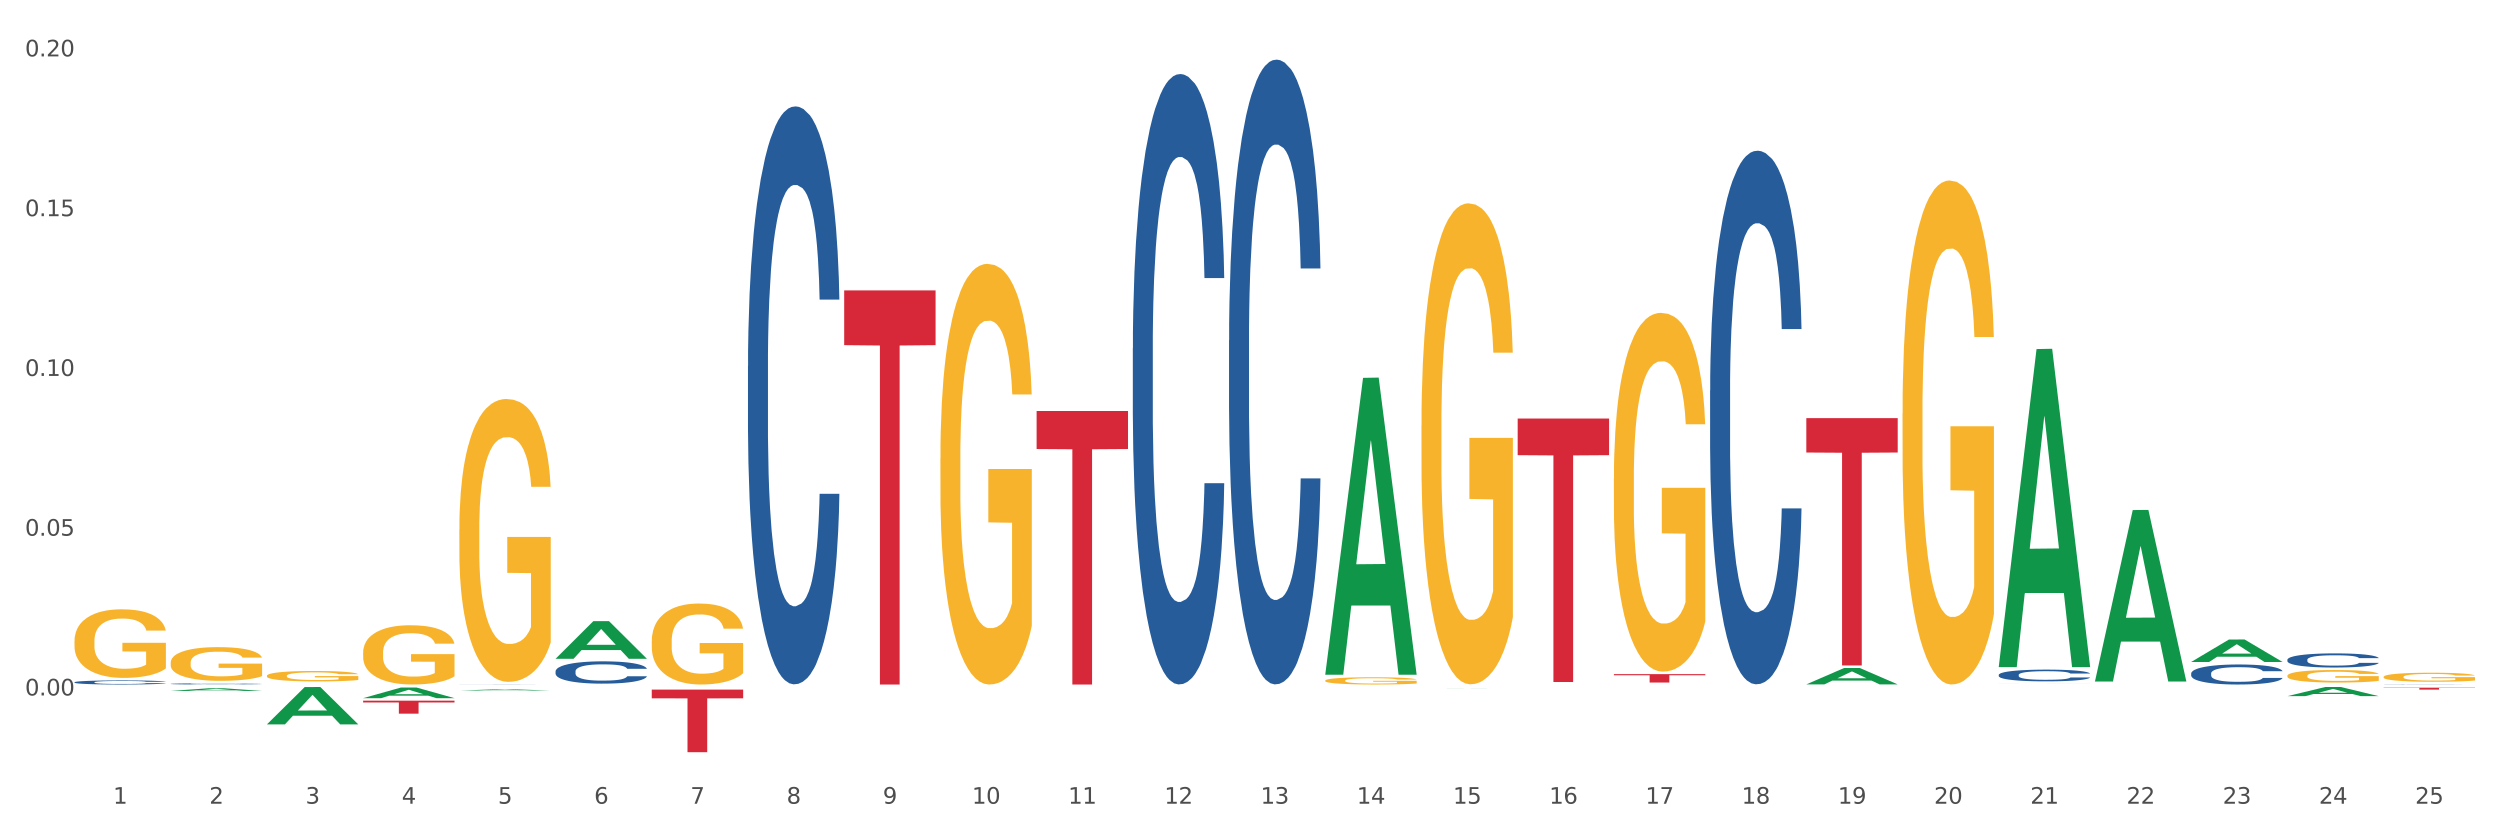
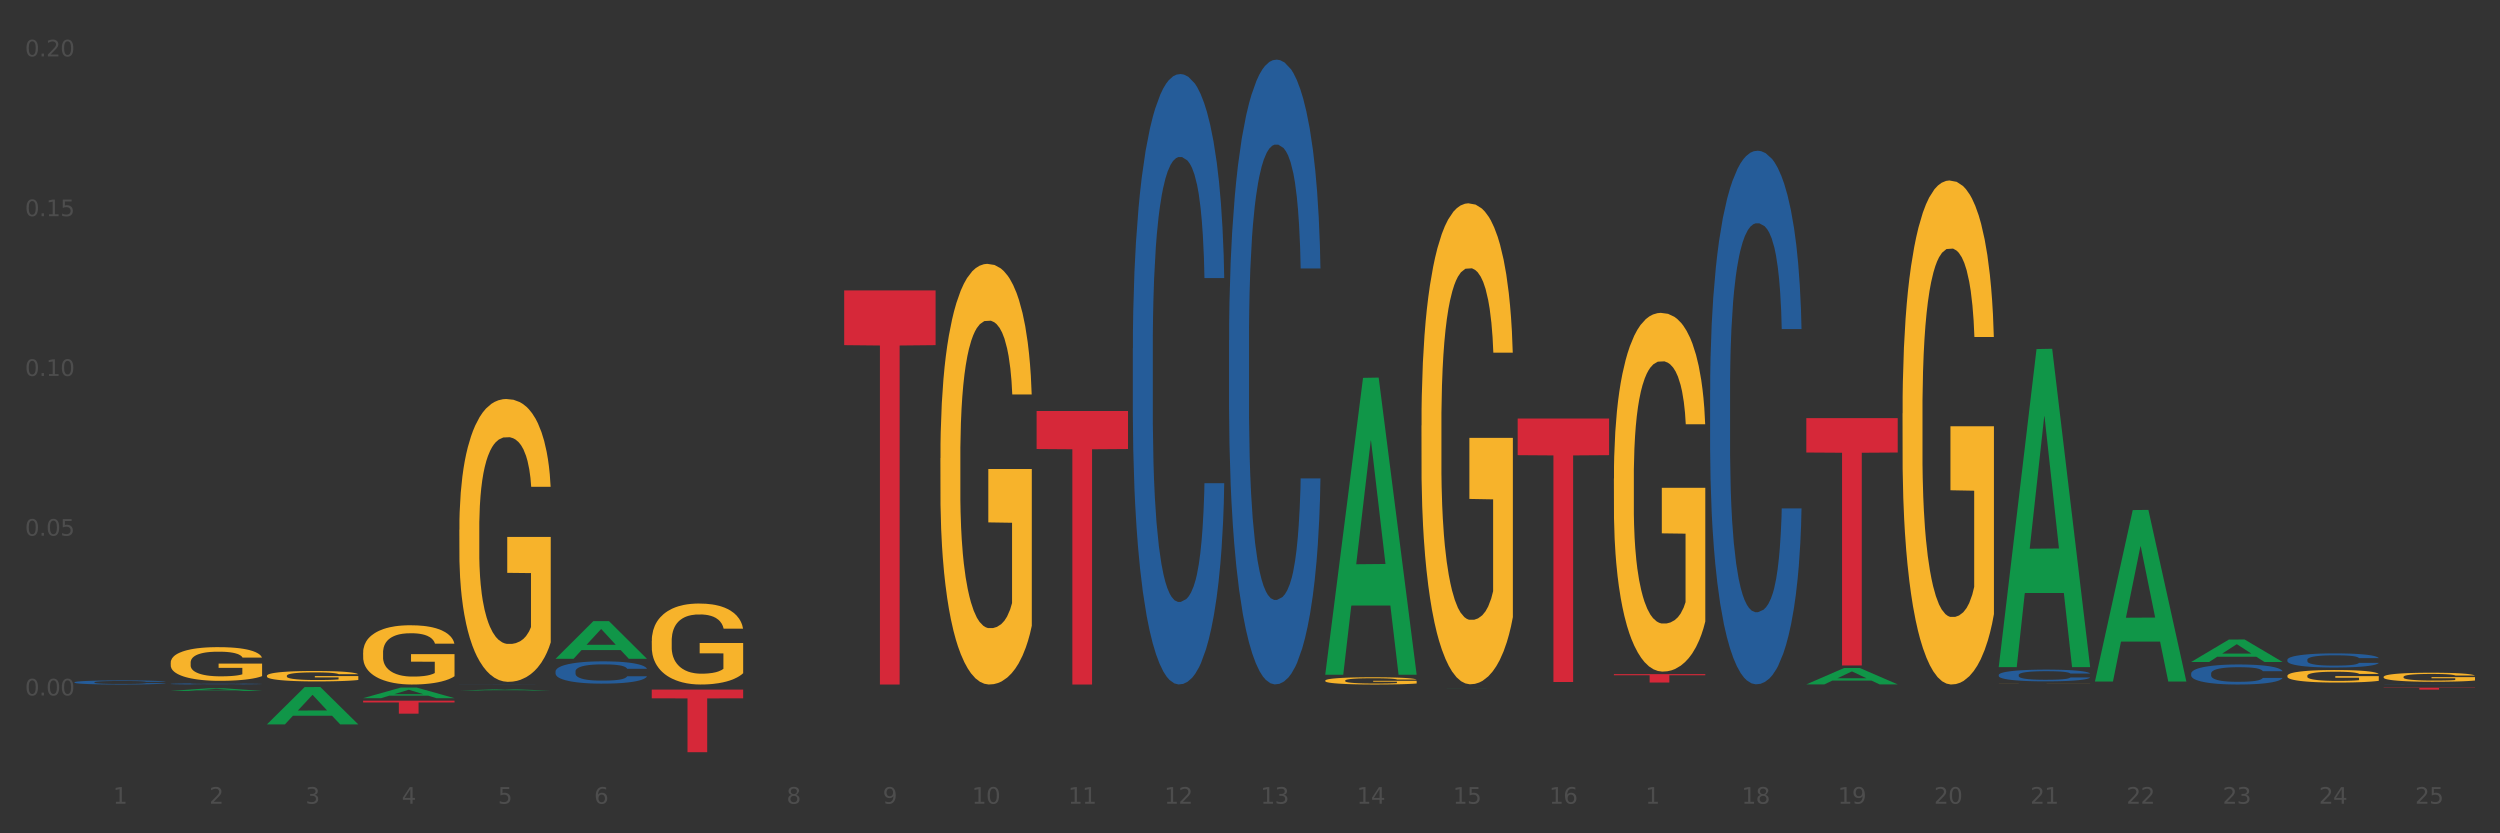
<svg xmlns="http://www.w3.org/2000/svg" xmlns:xlink="http://www.w3.org/1999/xlink" width="1080pt" height="360pt" viewBox="0 0 1080 360" version="1.1">
  <rect x="0" y="0" width="1080" height="360" fill="#333333" stroke="none" />
  <defs>
    <style type="text/css">*{stroke-linejoin: round; stroke-linecap: butt}</style>
  </defs>
  <g id="figure_1">
    <g id="patch_1">
-       <path d="M 0 360  L 1080 360  L 1080 0  L 0 0  z " style="fill: #ffffff; stroke: #ffffff; stroke-linejoin: miter" />
-     </g>
+       </g>
    <g id="axes_1">
      <g id="matplotlib.axis_1">
        <g id="xtick_1">
          <g id="text_1">
            <g style="fill: #4d4d4d" transform="translate(48.864 347.204) scale(0.096 -0.096)">
              <defs>
                <path id="DejaVuSans-31" d="M 794 531  L 1825 531  L 1825 4091  L 703 3866  L 703 4441  L 1819 4666  L 2450 4666  L 2450 531  L 3481 531  L 3481 0  L 794 0  L 794 531  z " transform="scale(0.016)" />
              </defs>
              <use xlink:href="#DejaVuSans-31" />
            </g>
          </g>
        </g>
        <g id="xtick_2">
          <g id="text_2">
            <g style="fill: #4d4d4d" transform="translate(90.428 347.204) scale(0.096 -0.096)">
              <defs>
                <path id="DejaVuSans-32" d="M 1228 531  L 3431 531  L 3431 0  L 469 0  L 469 531  Q 828 903 1448 1529  Q 2069 2156 2228 2338  Q 2531 2678 2651 2914  Q 2772 3150 2772 3378  Q 2772 3750 2511 3984  Q 2250 4219 1831 4219  Q 1534 4219 1204 4116  Q 875 4013 500 3803  L 500 4441  Q 881 4594 1212 4672  Q 1544 4750 1819 4750  Q 2544 4750 2975 4387  Q 3406 4025 3406 3419  Q 3406 3131 3298 2873  Q 3191 2616 2906 2266  Q 2828 2175 2409 1742  Q 1991 1309 1228 531  z " transform="scale(0.016)" />
              </defs>
              <use xlink:href="#DejaVuSans-32" />
            </g>
          </g>
        </g>
        <g id="xtick_3">
          <g id="text_3">
            <g style="fill: #4d4d4d" transform="translate(131.992 347.204) scale(0.096 -0.096)">
              <defs>
                <path id="DejaVuSans-33" d="M 2597 2516  Q 3050 2419 3304 2112  Q 3559 1806 3559 1356  Q 3559 666 3084 287  Q 2609 -91 1734 -91  Q 1441 -91 1130 -33  Q 819 25 488 141  L 488 750  Q 750 597 1062 519  Q 1375 441 1716 441  Q 2309 441 2620 675  Q 2931 909 2931 1356  Q 2931 1769 2642 2001  Q 2353 2234 1838 2234  L 1294 2234  L 1294 2753  L 1863 2753  Q 2328 2753 2575 2939  Q 2822 3125 2822 3475  Q 2822 3834 2567 4026  Q 2313 4219 1838 4219  Q 1578 4219 1281 4162  Q 984 4106 628 3988  L 628 4550  Q 988 4650 1302 4700  Q 1616 4750 1894 4750  Q 2613 4750 3031 4423  Q 3450 4097 3450 3541  Q 3450 3153 3228 2886  Q 3006 2619 2597 2516  z " transform="scale(0.016)" />
              </defs>
              <use xlink:href="#DejaVuSans-33" />
            </g>
          </g>
        </g>
        <g id="xtick_4">
          <g id="text_4">
            <g style="fill: #4d4d4d" transform="translate(173.556 347.204) scale(0.096 -0.096)">
              <defs>
                <path id="DejaVuSans-34" d="M 2419 4116  L 825 1625  L 2419 1625  L 2419 4116  z M 2253 4666  L 3047 4666  L 3047 1625  L 3713 1625  L 3713 1100  L 3047 1100  L 3047 0  L 2419 0  L 2419 1100  L 313 1100  L 313 1709  L 2253 4666  z " transform="scale(0.016)" />
              </defs>
              <use xlink:href="#DejaVuSans-34" />
            </g>
          </g>
        </g>
        <g id="xtick_5">
          <g id="text_5">
            <g style="fill: #4d4d4d" transform="translate(215.12 347.204) scale(0.096 -0.096)">
              <defs>
                <path id="DejaVuSans-35" d="M 691 4666  L 3169 4666  L 3169 4134  L 1269 4134  L 1269 2991  Q 1406 3038 1543 3061  Q 1681 3084 1819 3084  Q 2600 3084 3056 2656  Q 3513 2228 3513 1497  Q 3513 744 3044 326  Q 2575 -91 1722 -91  Q 1428 -91 1123 -41  Q 819 9 494 109  L 494 744  Q 775 591 1075 516  Q 1375 441 1709 441  Q 2250 441 2565 725  Q 2881 1009 2881 1497  Q 2881 1984 2565 2268  Q 2250 2553 1709 2553  Q 1456 2553 1204 2497  Q 953 2441 691 2322  L 691 4666  z " transform="scale(0.016)" />
              </defs>
              <use xlink:href="#DejaVuSans-35" />
            </g>
          </g>
        </g>
        <g id="xtick_6">
          <g id="text_6">
            <g style="fill: #4d4d4d" transform="translate(256.685 347.204) scale(0.096 -0.096)">
              <defs>
                <path id="DejaVuSans-36" d="M 2113 2584  Q 1688 2584 1439 2293  Q 1191 2003 1191 1497  Q 1191 994 1439 701  Q 1688 409 2113 409  Q 2538 409 2786 701  Q 3034 994 3034 1497  Q 3034 2003 2786 2293  Q 2538 2584 2113 2584  z M 3366 4563  L 3366 3988  Q 3128 4100 2886 4159  Q 2644 4219 2406 4219  Q 1781 4219 1451 3797  Q 1122 3375 1075 2522  Q 1259 2794 1537 2939  Q 1816 3084 2150 3084  Q 2853 3084 3261 2657  Q 3669 2231 3669 1497  Q 3669 778 3244 343  Q 2819 -91 2113 -91  Q 1303 -91 875 529  Q 447 1150 447 2328  Q 447 3434 972 4092  Q 1497 4750 2381 4750  Q 2619 4750 2861 4703  Q 3103 4656 3366 4563  z " transform="scale(0.016)" />
              </defs>
              <use xlink:href="#DejaVuSans-36" />
            </g>
          </g>
        </g>
        <g id="xtick_7">
          <g id="text_7">
            <g style="fill: #4d4d4d" transform="translate(298.249 347.204) scale(0.096 -0.096)">
              <defs>
-                 <path id="DejaVuSans-37" d="M 525 4666  L 3525 4666  L 3525 4397  L 1831 0  L 1172 0  L 2766 4134  L 525 4134  L 525 4666  z " transform="scale(0.016)" />
-               </defs>
+                 </defs>
              <use xlink:href="#DejaVuSans-37" />
            </g>
          </g>
        </g>
        <g id="xtick_8">
          <g id="text_8">
            <g style="fill: #4d4d4d" transform="translate(339.813 347.204) scale(0.096 -0.096)">
              <defs>
-                 <path id="DejaVuSans-38" d="M 2034 2216  Q 1584 2216 1326 1975  Q 1069 1734 1069 1313  Q 1069 891 1326 650  Q 1584 409 2034 409  Q 2484 409 2743 651  Q 3003 894 3003 1313  Q 3003 1734 2745 1975  Q 2488 2216 2034 2216  z M 1403 2484  Q 997 2584 770 2862  Q 544 3141 544 3541  Q 544 4100 942 4425  Q 1341 4750 2034 4750  Q 2731 4750 3128 4425  Q 3525 4100 3525 3541  Q 3525 3141 3298 2862  Q 3072 2584 2669 2484  Q 3125 2378 3379 2068  Q 3634 1759 3634 1313  Q 3634 634 3220 271  Q 2806 -91 2034 -91  Q 1263 -91 848 271  Q 434 634 434 1313  Q 434 1759 690 2068  Q 947 2378 1403 2484  z M 1172 3481  Q 1172 3119 1398 2916  Q 1625 2713 2034 2713  Q 2441 2713 2670 2916  Q 2900 3119 2900 3481  Q 2900 3844 2670 4047  Q 2441 4250 2034 4250  Q 1625 4250 1398 4047  Q 1172 3844 1172 3481  z " transform="scale(0.016)" />
+                 <path id="DejaVuSans-38" d="M 2034 2216  Q 1584 2216 1326 1975  Q 1069 1734 1069 1313  Q 1069 891 1326 650  Q 1584 409 2034 409  Q 2484 409 2743 651  Q 3003 894 3003 1313  Q 3003 1734 2745 1975  Q 2488 2216 2034 2216  z M 1403 2484  Q 997 2584 770 2862  Q 544 3141 544 3541  Q 544 4100 942 4425  Q 1341 4750 2034 4750  Q 2731 4750 3128 4425  Q 3525 4100 3525 3541  Q 3072 2584 2669 2484  Q 3125 2378 3379 2068  Q 3634 1759 3634 1313  Q 3634 634 3220 271  Q 2806 -91 2034 -91  Q 1263 -91 848 271  Q 434 634 434 1313  Q 434 1759 690 2068  Q 947 2378 1403 2484  z M 1172 3481  Q 1172 3119 1398 2916  Q 1625 2713 2034 2713  Q 2441 2713 2670 2916  Q 2900 3119 2900 3481  Q 2900 3844 2670 4047  Q 2441 4250 2034 4250  Q 1625 4250 1398 4047  Q 1172 3844 1172 3481  z " transform="scale(0.016)" />
              </defs>
              <use xlink:href="#DejaVuSans-38" />
            </g>
          </g>
        </g>
        <g id="xtick_9">
          <g id="text_9">
            <g style="fill: #4d4d4d" transform="translate(381.377 347.204) scale(0.096 -0.096)">
              <defs>
                <path id="DejaVuSans-39" d="M 703 97  L 703 672  Q 941 559 1184 500  Q 1428 441 1663 441  Q 2288 441 2617 861  Q 2947 1281 2994 2138  Q 2813 1869 2534 1725  Q 2256 1581 1919 1581  Q 1219 1581 811 2004  Q 403 2428 403 3163  Q 403 3881 828 4315  Q 1253 4750 1959 4750  Q 2769 4750 3195 4129  Q 3622 3509 3622 2328  Q 3622 1225 3098 567  Q 2575 -91 1691 -91  Q 1453 -91 1209 -44  Q 966 3 703 97  z M 1959 2075  Q 2384 2075 2632 2365  Q 2881 2656 2881 3163  Q 2881 3666 2632 3958  Q 2384 4250 1959 4250  Q 1534 4250 1286 3958  Q 1038 3666 1038 3163  Q 1038 2656 1286 2365  Q 1534 2075 1959 2075  z " transform="scale(0.016)" />
              </defs>
              <use xlink:href="#DejaVuSans-39" />
            </g>
          </g>
        </g>
        <g id="xtick_10">
          <g id="text_10">
            <g style="fill: #4d4d4d" transform="translate(419.887 347.204) scale(0.096 -0.096)">
              <defs>
                <path id="DejaVuSans-30" d="M 2034 4250  Q 1547 4250 1301 3770  Q 1056 3291 1056 2328  Q 1056 1369 1301 889  Q 1547 409 2034 409  Q 2525 409 2770 889  Q 3016 1369 3016 2328  Q 3016 3291 2770 3770  Q 2525 4250 2034 4250  z M 2034 4750  Q 2819 4750 3233 4129  Q 3647 3509 3647 2328  Q 3647 1150 3233 529  Q 2819 -91 2034 -91  Q 1250 -91 836 529  Q 422 1150 422 2328  Q 422 3509 836 4129  Q 1250 4750 2034 4750  z " transform="scale(0.016)" />
              </defs>
              <use xlink:href="#DejaVuSans-31" />
              <use xlink:href="#DejaVuSans-30" transform="translate(63.623 0)" />
            </g>
          </g>
        </g>
        <g id="xtick_11">
          <g id="text_11">
            <g style="fill: #4d4d4d" transform="translate(461.451 347.204) scale(0.096 -0.096)">
              <use xlink:href="#DejaVuSans-31" />
              <use xlink:href="#DejaVuSans-31" transform="translate(63.623 0)" />
            </g>
          </g>
        </g>
        <g id="xtick_12">
          <g id="text_12">
            <g style="fill: #4d4d4d" transform="translate(503.015 347.204) scale(0.096 -0.096)">
              <use xlink:href="#DejaVuSans-31" />
              <use xlink:href="#DejaVuSans-32" transform="translate(63.623 0)" />
            </g>
          </g>
        </g>
        <g id="xtick_13">
          <g id="text_13">
            <g style="fill: #4d4d4d" transform="translate(544.58 347.204) scale(0.096 -0.096)">
              <use xlink:href="#DejaVuSans-31" />
              <use xlink:href="#DejaVuSans-33" transform="translate(63.623 0)" />
            </g>
          </g>
        </g>
        <g id="xtick_14">
          <g id="text_14">
            <g style="fill: #4d4d4d" transform="translate(586.144 347.204) scale(0.096 -0.096)">
              <use xlink:href="#DejaVuSans-31" />
              <use xlink:href="#DejaVuSans-34" transform="translate(63.623 0)" />
            </g>
          </g>
        </g>
        <g id="xtick_15">
          <g id="text_15">
            <g style="fill: #4d4d4d" transform="translate(627.708 347.204) scale(0.096 -0.096)">
              <use xlink:href="#DejaVuSans-31" />
              <use xlink:href="#DejaVuSans-35" transform="translate(63.623 0)" />
            </g>
          </g>
        </g>
        <g id="xtick_16">
          <g id="text_16">
            <g style="fill: #4d4d4d" transform="translate(669.272 347.204) scale(0.096 -0.096)">
              <use xlink:href="#DejaVuSans-31" />
              <use xlink:href="#DejaVuSans-36" transform="translate(63.623 0)" />
            </g>
          </g>
        </g>
        <g id="xtick_17">
          <g id="text_17">
            <g style="fill: #4d4d4d" transform="translate(710.836 347.204) scale(0.096 -0.096)">
              <use xlink:href="#DejaVuSans-31" />
              <use xlink:href="#DejaVuSans-37" transform="translate(63.623 0)" />
            </g>
          </g>
        </g>
        <g id="xtick_18">
          <g id="text_18">
            <g style="fill: #4d4d4d" transform="translate(752.4 347.204) scale(0.096 -0.096)">
              <use xlink:href="#DejaVuSans-31" />
              <use xlink:href="#DejaVuSans-38" transform="translate(63.623 0)" />
            </g>
          </g>
        </g>
        <g id="xtick_19">
          <g id="text_19">
            <g style="fill: #4d4d4d" transform="translate(793.964 347.204) scale(0.096 -0.096)">
              <use xlink:href="#DejaVuSans-31" />
              <use xlink:href="#DejaVuSans-39" transform="translate(63.623 0)" />
            </g>
          </g>
        </g>
        <g id="xtick_20">
          <g id="text_20">
            <g style="fill: #4d4d4d" transform="translate(835.528 347.204) scale(0.096 -0.096)">
              <use xlink:href="#DejaVuSans-32" />
              <use xlink:href="#DejaVuSans-30" transform="translate(63.623 0)" />
            </g>
          </g>
        </g>
        <g id="xtick_21">
          <g id="text_21">
            <g style="fill: #4d4d4d" transform="translate(877.093 347.204) scale(0.096 -0.096)">
              <use xlink:href="#DejaVuSans-32" />
              <use xlink:href="#DejaVuSans-31" transform="translate(63.623 0)" />
            </g>
          </g>
        </g>
        <g id="xtick_22">
          <g id="text_22">
            <g style="fill: #4d4d4d" transform="translate(918.657 347.204) scale(0.096 -0.096)">
              <use xlink:href="#DejaVuSans-32" />
              <use xlink:href="#DejaVuSans-32" transform="translate(63.623 0)" />
            </g>
          </g>
        </g>
        <g id="xtick_23">
          <g id="text_23">
            <g style="fill: #4d4d4d" transform="translate(960.221 347.204) scale(0.096 -0.096)">
              <use xlink:href="#DejaVuSans-32" />
              <use xlink:href="#DejaVuSans-33" transform="translate(63.623 0)" />
            </g>
          </g>
        </g>
        <g id="xtick_24">
          <g id="text_24">
            <g style="fill: #4d4d4d" transform="translate(1001.785 347.204) scale(0.096 -0.096)">
              <use xlink:href="#DejaVuSans-32" />
              <use xlink:href="#DejaVuSans-34" transform="translate(63.623 0)" />
            </g>
          </g>
        </g>
        <g id="xtick_25">
          <g id="text_25">
            <g style="fill: #4d4d4d" transform="translate(1043.349 347.204) scale(0.096 -0.096)">
              <use xlink:href="#DejaVuSans-32" />
              <use xlink:href="#DejaVuSans-35" transform="translate(63.623 0)" />
            </g>
          </g>
        </g>
        <g id="xtick_26" />
        <g id="xtick_27" />
        <g id="xtick_28" />
        <g id="xtick_29" />
        <g id="xtick_30" />
        <g id="xtick_31" />
        <g id="xtick_32" />
        <g id="xtick_33" />
        <g id="xtick_34" />
        <g id="xtick_35" />
        <g id="xtick_36" />
        <g id="xtick_37" />
        <g id="xtick_38" />
        <g id="xtick_39" />
        <g id="xtick_40" />
        <g id="xtick_41" />
        <g id="xtick_42" />
        <g id="xtick_43" />
        <g id="xtick_44" />
        <g id="xtick_45" />
        <g id="xtick_46" />
        <g id="xtick_47" />
        <g id="xtick_48" />
        <g id="xtick_49" />
      </g>
      <g id="matplotlib.axis_2">
        <g id="ytick_1">
          <g id="text_26">
            <g style="fill: #4d4d4d" transform="translate(10.8 300.44) scale(0.096 -0.096)">
              <defs>
                <path id="DejaVuSans-2e" d="M 684 794  L 1344 794  L 1344 0  L 684 0  L 684 794  z " transform="scale(0.016)" />
              </defs>
              <use xlink:href="#DejaVuSans-30" />
              <use xlink:href="#DejaVuSans-2e" transform="translate(63.623 0)" />
              <use xlink:href="#DejaVuSans-30" transform="translate(95.41 0)" />
              <use xlink:href="#DejaVuSans-30" transform="translate(159.033 0)" />
            </g>
          </g>
        </g>
        <g id="ytick_2">
          <g id="text_27">
            <g style="fill: #4d4d4d" transform="translate(10.8 231.423) scale(0.096 -0.096)">
              <use xlink:href="#DejaVuSans-30" />
              <use xlink:href="#DejaVuSans-2e" transform="translate(63.623 0)" />
              <use xlink:href="#DejaVuSans-30" transform="translate(95.41 0)" />
              <use xlink:href="#DejaVuSans-35" transform="translate(159.033 0)" />
            </g>
          </g>
        </g>
        <g id="ytick_3">
          <g id="text_28">
            <g style="fill: #4d4d4d" transform="translate(10.8 162.406) scale(0.096 -0.096)">
              <use xlink:href="#DejaVuSans-30" />
              <use xlink:href="#DejaVuSans-2e" transform="translate(63.623 0)" />
              <use xlink:href="#DejaVuSans-31" transform="translate(95.41 0)" />
              <use xlink:href="#DejaVuSans-30" transform="translate(159.033 0)" />
            </g>
          </g>
        </g>
        <g id="ytick_4">
          <g id="text_29">
            <g style="fill: #4d4d4d" transform="translate(10.8 93.389) scale(0.096 -0.096)">
              <use xlink:href="#DejaVuSans-30" />
              <use xlink:href="#DejaVuSans-2e" transform="translate(63.623 0)" />
              <use xlink:href="#DejaVuSans-31" transform="translate(95.41 0)" />
              <use xlink:href="#DejaVuSans-35" transform="translate(159.033 0)" />
            </g>
          </g>
        </g>
        <g id="ytick_5">
          <g id="text_30">
            <g style="fill: #4d4d4d" transform="translate(10.8 24.372) scale(0.096 -0.096)">
              <use xlink:href="#DejaVuSans-30" />
              <use xlink:href="#DejaVuSans-2e" transform="translate(63.623 0)" />
              <use xlink:href="#DejaVuSans-32" transform="translate(95.41 0)" />
              <use xlink:href="#DejaVuSans-30" transform="translate(159.033 0)" />
            </g>
          </g>
        </g>
        <g id="ytick_6" />
        <g id="ytick_7" />
        <g id="ytick_8" />
        <g id="ytick_9" />
        <g id="ytick_10" />
      </g>
      <g id="PolyCollection_1">
        <path d="M 239.996 284.586  L 240.036 284.57  L 256.319 268.339  L 263.077 268.324  L 279.482 284.616  L 271.666 284.616  L 268.124 280.822  L 251.312 280.822  L 251.19 280.884  L 247.771 284.616  L 239.996 284.616  L 239.996 284.586  L 253.429 278.558  L 266.008 278.543  L 259.779 271.797  L 259.698 271.766  L 259.616 271.812  L 253.388 278.543  L 253.429 278.558  L 239.996 284.586  z " clip-path="url(#p09b6a5c013)" style="fill: #109648" />
        <path d="M 572.509 291.255  L 572.549 291.134  L 588.832 163.234  L 595.59 163.114  L 611.995 291.496  L 604.179 291.496  L 600.637 261.6  L 583.825 261.6  L 583.703 262.083  L 580.284 291.496  L 572.509 291.496  L 572.509 291.255  L 585.942 243.76  L 598.521 243.639  L 592.292 190.478  L 592.211 190.237  L 592.13 190.598  L 585.901 243.639  L 585.942 243.76  L 572.509 291.255  z " clip-path="url(#p09b6a5c013)" style="fill: #109648" />
        <path d="M 614.073 297.307  L 614.114 297.307  L 630.396 297.278  L 637.154 297.278  L 653.559 297.308  L 645.743 297.308  L 642.201 297.301  L 625.389 297.301  L 625.267 297.301  L 621.848 297.308  L 614.073 297.308  L 614.073 297.307  L 627.506 297.297  L 640.085 297.297  L 633.856 297.285  L 633.775 297.285  L 633.694 297.285  L 627.465 297.297  L 627.506 297.297  L 614.073 297.307  z " clip-path="url(#p09b6a5c013)" style="fill: #109648" />
        <path d="M 780.329 295.651  L 780.37 295.644  L 796.653 288.573  L 803.41 288.566  L 819.815 295.664  L 811.999 295.664  L 808.458 294.011  L 791.646 294.011  L 791.524 294.038  L 788.104 295.664  L 780.329 295.664  L 780.329 295.651  L 793.763 293.025  L 806.341 293.018  L 800.113 290.079  L 800.032 290.066  L 799.95 290.086  L 793.722 293.018  L 793.763 293.025  L 780.329 295.651  z " clip-path="url(#p09b6a5c013)" style="fill: #109648" />
        <path d="M 73.739 298.476  L 73.78 298.475  L 90.063 297.335  L 96.82 297.334  L 113.225 298.479  L 105.409 298.479  L 101.868 298.212  L 85.056 298.212  L 84.934 298.216  L 81.514 298.479  L 73.739 298.479  L 73.739 298.476  L 87.172 298.053  L 99.751 298.052  L 93.523 297.578  L 93.441 297.576  L 93.36 297.579  L 87.132 298.052  L 87.172 298.053  L 73.739 298.476  z " clip-path="url(#p09b6a5c013)" style="fill: #109648" />
        <path d="M 115.303 312.918  L 115.344 312.903  L 131.627 296.808  L 138.384 296.793  L 154.789 312.948  L 146.973 312.948  L 143.432 309.186  L 126.62 309.186  L 126.498 309.247  L 123.078 312.948  L 115.303 312.948  L 115.303 312.918  L 128.737 306.941  L 141.315 306.926  L 135.087 300.236  L 135.006 300.206  L 134.924 300.251  L 128.696 306.926  L 128.737 306.941  L 115.303 312.918  z " clip-path="url(#p09b6a5c013)" style="fill: #109648" />
        <path d="M 905.022 294.288  L 905.062 294.218  L 921.345 220.347  L 928.103 220.277  L 944.508 294.427  L 936.692 294.427  L 933.15 277.16  L 916.338 277.16  L 916.216 277.439  L 912.797 294.427  L 905.022 294.427  L 905.022 294.288  L 918.455 266.856  L 931.034 266.786  L 924.805 236.082  L 924.724 235.943  L 924.643 236.152  L 918.414 266.786  L 918.455 266.856  L 905.022 294.288  z " clip-path="url(#p09b6a5c013)" style="fill: #109648" />
        <path d="M 863.458 287.934  L 863.498 287.804  L 879.781 150.795  L 886.539 150.666  L 902.943 288.192  L 895.128 288.192  L 891.586 256.167  L 874.774 256.167  L 874.652 256.684  L 871.233 288.192  L 863.458 288.192  L 863.458 287.934  L 876.891 237.056  L 889.469 236.926  L 883.241 179.979  L 883.16 179.721  L 883.078 180.108  L 876.85 236.926  L 876.891 237.056  L 863.458 287.934  z " clip-path="url(#p09b6a5c013)" style="fill: #109648" />
        <path d="M 156.867 301.6  L 156.908 301.595  L 173.191 297.016  L 179.948 297.011  L 196.353 301.608  L 188.538 301.608  L 184.996 300.538  L 168.184 300.538  L 168.062 300.555  L 164.642 301.608  L 156.867 301.608  L 156.867 301.6  L 170.301 299.899  L 182.879 299.895  L 176.651 297.991  L 176.57 297.982  L 176.488 297.995  L 170.26 299.895  L 170.301 299.899  L 156.867 301.6  z " clip-path="url(#p09b6a5c013)" style="fill: #109648" />
        <path d="M 198.432 298.319  L 198.472 298.318  L 214.755 297.761  L 221.512 297.761  L 237.917 298.32  L 230.102 298.32  L 226.56 298.19  L 209.748 298.19  L 209.626 298.192  L 206.207 298.32  L 198.432 298.32  L 198.432 298.319  L 211.865 298.112  L 224.443 298.111  L 218.215 297.88  L 218.134 297.879  L 218.052 297.88  L 211.824 298.111  L 211.865 298.112  L 198.432 298.319  z " clip-path="url(#p09b6a5c013)" style="fill: #109648" />
        <path d="M 863.458 295.443  L 863.504 295.443  L 863.504 295.442  L 863.597 295.441  L 864.064 295.44  L 864.763 295.438  L 865.276 295.438  L 865.788 295.437  L 866.395 295.437  L 867.14 295.436  L 868.492 295.435  L 869.332 295.435  L 870.357 295.434  L 872.222 295.434  L 873.574 295.433  L 874.972 295.433  L 877.257 295.433  L 878.748 295.433  L 880.333 295.432  L 882.245 295.432  L 883.69 295.432  L 886.86 295.432  L 889.564 295.433  L 890.869 295.433  L 892.548 295.433  L 893.433 295.433  L 894.878 295.433  L 896.37 295.434  L 897.396 295.434  L 898.934 295.435  L 900.1 295.436  L 901.172 295.436  L 901.731 295.437  L 902.151 295.438  L 902.524 295.438  L 902.897 295.439  L 894.506 295.439  L 894.179 295.439  L 893.666 295.438  L 892.92 295.437  L 892.268 295.437  L 891.149 295.436  L 890.123 295.436  L 889.051 295.436  L 887.746 295.436  L 886.72 295.435  L 885.275 295.435  L 882.431 295.435  L 880.52 295.436  L 879.215 295.436  L 878.376 295.436  L 877.63 295.436  L 876.79 295.436  L 875.811 295.437  L 875.112 295.437  L 874.413 295.438  L 873.854 295.438  L 873.341 295.439  L 872.921 295.439  L 872.595 295.44  L 872.315 295.441  L 872.082 295.442  L 872.082 295.445  L 872.175 295.446  L 872.408 295.446  L 872.688 295.447  L 873.154 295.448  L 873.574 295.448  L 874.366 295.449  L 875.252 295.45  L 875.951 295.45  L 876.651 295.45  L 877.863 295.451  L 879.215 295.451  L 880.38 295.451  L 881.965 295.452  L 883.037 295.452  L 883.97 295.452  L 886.254 295.452  L 887.886 295.452  L 889.704 295.452  L 891.102 295.451  L 892.268 295.451  L 893.573 295.451  L 894.412 295.45  L 894.412 295.446  L 884.156 295.446  L 884.156 295.443  L 902.943 295.443  L 902.943 295.452  L 902.151 295.452  L 901.265 295.452  L 900.333 295.453  L 898.934 295.453  L 897.256 295.454  L 895.764 295.454  L 894.179 295.454  L 892.314 295.454  L 889.89 295.455  L 888.398 295.455  L 886.534 295.455  L 884.343 295.455  L 882.431 295.455  L 880.567 295.455  L 878.609 295.454  L 876.697 295.454  L 875.252 295.454  L 873.807 295.454  L 872.268 295.453  L 871.056 295.453  L 870.124 295.452  L 869.098 295.452  L 867.98 295.451  L 867.14 295.451  L 866.395 295.45  L 865.602 295.449  L 865.043 295.449  L 864.483 295.448  L 864.157 295.447  L 863.784 295.446  L 863.504 295.445  L 863.458 295.443  z " clip-path="url(#p09b6a5c013)" style="fill: #f7b32b" />
        <path d="M 821.893 178.582  L 821.94 178.383  L 821.94 171.224  L 822.033 165.059  L 822.499 150.145  L 823.199 137.816  L 823.712 131.253  L 824.224 125.884  L 824.83 120.515  L 825.576 114.947  L 826.928 106.794  L 827.767 102.618  L 828.793 98.243  L 830.658 91.88  L 832.01 88.3  L 833.408 85.317  L 835.693 81.738  L 837.184 80.147  L 838.769 78.954  L 840.681 78.159  L 842.126 77.96  L 845.296 78.556  L 848 80.346  L 849.305 81.738  L 850.983 84.124  L 851.869 85.715  L 853.314 88.897  L 854.806 93.073  L 855.832 96.652  L 857.37 103.413  L 858.536 110.175  L 859.608 118.527  L 860.167 124.293  L 860.587 129.663  L 860.96 135.827  L 861.333 145.571  L 852.941 145.571  L 852.615 138.611  L 852.102 132.049  L 851.356 125.685  L 850.704 121.708  L 849.585 116.737  L 848.559 113.555  L 847.487 111.169  L 846.182 109.18  L 845.156 108.186  L 843.711 107.391  L 840.867 107.589  L 838.956 109.18  L 837.651 111.169  L 836.811 112.959  L 836.065 114.947  L 835.226 117.731  L 834.247 121.907  L 833.548 125.685  L 832.849 130.458  L 832.289 135.231  L 831.777 140.799  L 831.357 146.764  L 831.031 152.929  L 830.751 160.486  L 830.518 173.014  L 830.518 200.257  L 830.611 206.422  L 830.844 214.575  L 831.124 220.739  L 831.59 228.097  L 832.01 233.068  L 832.802 240.227  L 833.688 246.193  L 834.387 249.971  L 835.086 253.153  L 836.299 257.528  L 837.651 261.107  L 838.816 263.295  L 840.401 265.283  L 841.473 266.079  L 842.406 266.477  L 844.69 266.477  L 846.322 265.88  L 848.14 264.488  L 849.538 262.698  L 850.704 260.511  L 852.009 256.931  L 852.848 253.551  L 852.848 211.99  L 842.592 211.791  L 842.592 184.15  L 861.379 184.15  L 861.379 265.283  L 860.587 269.459  L 859.701 273.238  L 858.769 276.618  L 857.37 280.794  L 855.692 284.771  L 854.2 287.555  L 852.615 289.942  L 850.75 292.129  L 848.326 294.118  L 846.834 294.913  L 844.97 295.51  L 842.779 295.709  L 840.867 295.311  L 839.002 294.317  L 837.044 292.527  L 835.133 289.942  L 833.688 287.357  L 832.243 284.175  L 830.704 279.999  L 829.492 276.022  L 828.56 272.442  L 827.534 267.869  L 826.415 261.903  L 825.576 256.534  L 824.83 250.966  L 824.038 243.807  L 823.478 237.642  L 822.919 229.887  L 822.593 224.12  L 822.22 215.171  L 821.94 202.643  L 821.893 178.582  z " clip-path="url(#p09b6a5c013)" style="fill: #f7b32b" />
        <path d="M 447.816 177.558  L 487.302 177.558  L 487.302 193.977  L 471.77 194.088  L 471.77 295.709  L 463.255 295.709  L 463.255 194.088  L 447.816 193.977  L 447.816 177.669  L 447.816 177.558  z " clip-path="url(#p09b6a5c013)" style="fill: #d62839" />
        <path d="M 364.688 125.438  L 404.174 125.438  L 404.174 149.1  L 388.642 149.26  L 388.642 295.709  L 380.127 295.709  L 380.127 149.26  L 364.688 149.1  L 364.688 125.597  L 364.688 125.438  z " clip-path="url(#p09b6a5c013)" style="fill: #d62839" />
        <path d="M 281.56 297.921  L 321.046 297.921  L 321.046 301.677  L 305.513 301.703  L 305.513 324.95  L 296.999 324.95  L 296.999 301.703  L 281.56 301.677  L 281.56 297.947  L 281.56 297.921  z " clip-path="url(#p09b6a5c013)" style="fill: #d62839" />
        <path d="M 156.867 302.692  L 196.353 302.692  L 196.353 303.474  L 180.821 303.479  L 180.821 308.318  L 172.306 308.318  L 172.306 303.479  L 156.867 303.474  L 156.867 302.698  L 156.867 302.692  z " clip-path="url(#p09b6a5c013)" style="fill: #d62839" />
        <path d="M 946.586 285.953  L 946.627 285.944  L 962.909 276.269  L 969.667 276.26  L 986.072 285.972  L 978.256 285.972  L 974.714 283.71  L 957.902 283.71  L 957.78 283.747  L 954.361 285.972  L 946.586 285.972  L 946.586 285.953  L 960.019 282.361  L 972.598 282.351  L 966.369 278.33  L 966.288 278.312  L 966.207 278.339  L 959.978 282.351  L 960.019 282.361  L 946.586 285.953  z " clip-path="url(#p09b6a5c013)" style="fill: #109648" />
-         <path d="M 988.15 300.734  L 988.191 300.73  L 1004.474 296.796  L 1011.231 296.793  L 1027.636 300.741  L 1019.82 300.741  L 1016.279 299.822  L 999.467 299.822  L 999.344 299.837  L 995.925 300.741  L 988.15 300.741  L 988.15 300.734  L 1001.583 299.273  L 1014.162 299.269  L 1007.934 297.634  L 1007.852 297.627  L 1007.771 297.638  L 1001.543 299.269  L 1001.583 299.273  L 988.15 300.734  z " clip-path="url(#p09b6a5c013)" style="fill: #109648" />
        <path d="M 281.56 276.893  L 281.606 276.861  L 281.606 275.711  L 281.7 274.72  L 282.166 272.324  L 282.865 270.344  L 283.378 269.289  L 283.891 268.427  L 284.497 267.564  L 285.243 266.67  L 286.595 265.36  L 287.434 264.689  L 288.459 263.986  L 290.324 262.964  L 291.676 262.389  L 293.075 261.91  L 295.359 261.335  L 296.851 261.079  L 298.436 260.888  L 300.347 260.76  L 301.792 260.728  L 304.962 260.824  L 307.666 261.111  L 308.971 261.335  L 310.65 261.718  L 311.536 261.974  L 312.981 262.485  L 314.472 263.156  L 315.498 263.731  L 317.036 264.817  L 318.202 265.903  L 319.274 267.245  L 319.834 268.171  L 320.253 269.034  L 320.626 270.024  L 320.999 271.59  L 312.608 271.59  L 312.281 270.471  L 311.769 269.417  L 311.023 268.395  L 310.37 267.756  L 309.251 266.957  L 308.226 266.446  L 307.153 266.063  L 305.848 265.743  L 304.822 265.584  L 303.377 265.456  L 300.534 265.488  L 298.622 265.743  L 297.317 266.063  L 296.478 266.35  L 295.732 266.67  L 294.893 267.117  L 293.914 267.788  L 293.214 268.395  L 292.515 269.162  L 291.956 269.928  L 291.443 270.823  L 291.023 271.781  L 290.697 272.772  L 290.417 273.985  L 290.184 275.998  L 290.184 280.375  L 290.277 281.365  L 290.511 282.675  L 290.79 283.665  L 291.256 284.847  L 291.676 285.646  L 292.469 286.796  L 293.354 287.754  L 294.054 288.361  L 294.753 288.872  L 295.965 289.575  L 297.317 290.15  L 298.482 290.501  L 300.067 290.821  L 301.14 290.949  L 302.072 291.013  L 304.356 291.013  L 305.988 290.917  L 307.806 290.693  L 309.205 290.406  L 310.37 290.054  L 311.675 289.479  L 312.514 288.936  L 312.514 282.259  L 302.258 282.227  L 302.258 277.787  L 321.046 277.787  L 321.046 290.821  L 320.253 291.492  L 319.367 292.099  L 318.435 292.642  L 317.036 293.313  L 315.358 293.952  L 313.866 294.399  L 312.281 294.782  L 310.417 295.134  L 307.992 295.453  L 306.501 295.581  L 304.636 295.677  L 302.445 295.709  L 300.534 295.645  L 298.669 295.485  L 296.711 295.197  L 294.799 294.782  L 293.354 294.367  L 291.909 293.856  L 290.371 293.185  L 289.159 292.546  L 288.226 291.971  L 287.201 291.236  L 286.082 290.278  L 285.243 289.415  L 284.497 288.521  L 283.704 287.371  L 283.145 286.38  L 282.585 285.135  L 282.259 284.208  L 281.886 282.771  L 281.606 280.758  L 281.56 276.893  z " clip-path="url(#p09b6a5c013)" style="fill: #f7b32b" />
        <path d="M 198.432 228.831  L 198.478 228.719  L 198.478 224.702  L 198.571 221.242  L 199.038 212.873  L 199.737 205.954  L 200.25 202.271  L 200.762 199.258  L 201.368 196.245  L 202.114 193.12  L 203.466 188.545  L 204.305 186.201  L 205.331 183.746  L 207.196 180.175  L 208.548 178.166  L 209.946 176.492  L 212.231 174.484  L 213.722 173.591  L 215.307 172.921  L 217.219 172.475  L 218.664 172.363  L 221.834 172.698  L 224.538 173.702  L 225.843 174.484  L 227.521 175.823  L 228.407 176.715  L 229.852 178.501  L 231.344 180.845  L 232.37 182.853  L 233.908 186.647  L 235.074 190.442  L 236.146 195.129  L 236.705 198.365  L 237.125 201.378  L 237.498 204.838  L 237.871 210.306  L 229.479 210.306  L 229.153 206.4  L 228.64 202.717  L 227.894 199.146  L 227.242 196.914  L 226.123 194.124  L 225.097 192.339  L 224.025 191  L 222.72 189.884  L 221.694 189.326  L 220.249 188.879  L 217.405 188.991  L 215.494 189.884  L 214.189 191  L 213.349 192.004  L 212.604 193.12  L 211.764 194.682  L 210.785 197.026  L 210.086 199.146  L 209.387 201.825  L 208.827 204.503  L 208.315 207.627  L 207.895 210.975  L 207.569 214.435  L 207.289 218.675  L 207.056 225.706  L 207.056 240.995  L 207.149 244.454  L 207.382 249.03  L 207.662 252.489  L 208.128 256.618  L 208.548 259.408  L 209.34 263.425  L 210.226 266.773  L 210.925 268.894  L 211.625 270.679  L 212.837 273.134  L 214.189 275.143  L 215.354 276.37  L 216.939 277.486  L 218.011 277.933  L 218.944 278.156  L 221.228 278.156  L 222.86 277.821  L 224.678 277.04  L 226.076 276.036  L 227.242 274.808  L 228.547 272.799  L 229.386 270.902  L 229.386 247.579  L 219.13 247.467  L 219.13 231.955  L 237.917 231.955  L 237.917 277.486  L 237.125 279.83  L 236.239 281.95  L 235.307 283.847  L 233.908 286.191  L 232.23 288.423  L 230.738 289.985  L 229.153 291.324  L 227.288 292.552  L 224.864 293.668  L 223.372 294.114  L 221.508 294.449  L 219.317 294.561  L 217.405 294.337  L 215.541 293.779  L 213.583 292.775  L 211.671 291.324  L 210.226 289.874  L 208.781 288.088  L 207.242 285.745  L 206.03 283.513  L 205.098 281.504  L 204.072 278.937  L 202.954 275.589  L 202.114 272.576  L 201.368 269.452  L 200.576 265.434  L 200.017 261.975  L 199.457 257.622  L 199.131 254.386  L 198.758 249.364  L 198.478 242.334  L 198.432 228.831  z " clip-path="url(#p09b6a5c013)" style="fill: #f7b32b" />
        <path d="M 115.303 291.949  L 115.35 291.945  L 115.35 291.797  L 115.443 291.669  L 115.909 291.361  L 116.609 291.105  L 117.121 290.97  L 117.634 290.858  L 118.24 290.747  L 118.986 290.632  L 120.338 290.463  L 121.177 290.377  L 122.203 290.286  L 124.068 290.155  L 125.419 290.081  L 126.818 290.019  L 129.102 289.945  L 130.594 289.912  L 132.179 289.887  L 134.091 289.871  L 135.536 289.867  L 138.706 289.879  L 141.41 289.916  L 142.715 289.945  L 144.393 289.994  L 145.279 290.027  L 146.724 290.093  L 148.216 290.18  L 149.242 290.254  L 150.78 290.393  L 151.945 290.533  L 153.018 290.706  L 153.577 290.826  L 153.997 290.937  L 154.37 291.064  L 154.743 291.266  L 146.351 291.266  L 146.025 291.122  L 145.512 290.986  L 144.766 290.854  L 144.114 290.772  L 142.995 290.669  L 141.969 290.603  L 140.897 290.554  L 139.592 290.513  L 138.566 290.492  L 137.121 290.476  L 134.277 290.48  L 132.366 290.513  L 131.06 290.554  L 130.221 290.591  L 129.475 290.632  L 128.636 290.69  L 127.657 290.776  L 126.958 290.854  L 126.259 290.953  L 125.699 291.052  L 125.186 291.167  L 124.767 291.291  L 124.44 291.418  L 124.161 291.575  L 123.928 291.834  L 123.928 292.398  L 124.021 292.525  L 124.254 292.694  L 124.534 292.821  L 125 292.974  L 125.419 293.076  L 126.212 293.225  L 127.098 293.348  L 127.797 293.426  L 128.496 293.492  L 129.708 293.583  L 131.06 293.657  L 132.226 293.702  L 133.811 293.743  L 134.883 293.76  L 135.815 293.768  L 138.1 293.768  L 139.731 293.755  L 141.55 293.727  L 142.948 293.69  L 144.114 293.644  L 145.419 293.57  L 146.258 293.5  L 146.258 292.64  L 136.002 292.636  L 136.002 292.064  L 154.789 292.064  L 154.789 293.743  L 153.997 293.83  L 153.111 293.908  L 152.179 293.978  L 150.78 294.064  L 149.102 294.146  L 147.61 294.204  L 146.025 294.253  L 144.16 294.299  L 141.736 294.34  L 140.244 294.356  L 138.379 294.369  L 136.188 294.373  L 134.277 294.365  L 132.412 294.344  L 130.454 294.307  L 128.543 294.253  L 127.098 294.2  L 125.653 294.134  L 124.114 294.048  L 122.902 293.965  L 121.97 293.891  L 120.944 293.797  L 119.825 293.673  L 118.986 293.562  L 118.24 293.447  L 117.448 293.299  L 116.888 293.171  L 116.329 293.011  L 116.003 292.891  L 115.63 292.706  L 115.35 292.447  L 115.303 291.949  z " clip-path="url(#p09b6a5c013)" style="fill: #f7b32b" />
        <path d="M 156.867 281.939  L 156.914 281.916  L 156.914 281.074  L 157.007 280.349  L 157.473 278.596  L 158.173 277.147  L 158.686 276.375  L 159.198 275.744  L 159.804 275.113  L 160.55 274.458  L 161.902 273.5  L 162.741 273.009  L 163.767 272.495  L 165.632 271.746  L 166.984 271.326  L 168.382 270.975  L 170.666 270.554  L 172.158 270.367  L 173.743 270.227  L 175.655 270.133  L 177.1 270.11  L 180.27 270.18  L 182.974 270.391  L 184.279 270.554  L 185.957 270.835  L 186.843 271.022  L 188.288 271.396  L 189.78 271.887  L 190.806 272.308  L 192.344 273.102  L 193.51 273.897  L 194.582 274.879  L 195.141 275.557  L 195.561 276.188  L 195.934 276.913  L 196.307 278.058  L 187.915 278.058  L 187.589 277.24  L 187.076 276.469  L 186.33 275.721  L 185.678 275.253  L 184.559 274.669  L 183.533 274.295  L 182.461 274.014  L 181.156 273.78  L 180.13 273.663  L 178.685 273.57  L 175.841 273.593  L 173.93 273.78  L 172.624 274.014  L 171.785 274.224  L 171.039 274.458  L 170.2 274.786  L 169.221 275.276  L 168.522 275.721  L 167.823 276.282  L 167.263 276.843  L 166.751 277.497  L 166.331 278.199  L 166.005 278.923  L 165.725 279.812  L 165.492 281.285  L 165.492 284.487  L 165.585 285.212  L 165.818 286.17  L 166.098 286.895  L 166.564 287.76  L 166.984 288.345  L 167.776 289.186  L 168.662 289.888  L 169.361 290.332  L 170.06 290.706  L 171.273 291.22  L 172.624 291.641  L 173.79 291.898  L 175.375 292.132  L 176.447 292.225  L 177.38 292.272  L 179.664 292.272  L 181.296 292.202  L 183.114 292.038  L 184.512 291.828  L 185.678 291.571  L 186.983 291.15  L 187.822 290.753  L 187.822 285.867  L 177.566 285.843  L 177.566 282.594  L 196.353 282.594  L 196.353 292.132  L 195.561 292.623  L 194.675 293.067  L 193.743 293.464  L 192.344 293.955  L 190.666 294.423  L 189.174 294.75  L 187.589 295.031  L 185.724 295.288  L 183.3 295.522  L 181.808 295.615  L 179.944 295.685  L 177.752 295.709  L 175.841 295.662  L 173.976 295.545  L 172.018 295.335  L 170.107 295.031  L 168.662 294.727  L 167.217 294.353  L 165.678 293.862  L 164.466 293.394  L 163.534 292.973  L 162.508 292.436  L 161.389 291.734  L 160.55 291.103  L 159.804 290.449  L 159.012 289.607  L 158.452 288.882  L 157.893 287.971  L 157.567 287.293  L 157.194 286.241  L 156.914 284.768  L 156.867 281.939  z " clip-path="url(#p09b6a5c013)" style="fill: #f7b32b" />
-         <path d="M 32.175 276.92  L 32.222 276.893  L 32.222 275.919  L 32.315 275.08  L 32.781 273.05  L 33.48 271.373  L 33.993 270.48  L 34.506 269.749  L 35.112 269.018  L 35.858 268.261  L 37.21 267.151  L 38.049 266.583  L 39.075 265.988  L 40.939 265.122  L 42.291 264.635  L 43.69 264.229  L 45.974 263.742  L 47.466 263.525  L 49.051 263.363  L 50.962 263.255  L 52.407 263.228  L 55.578 263.309  L 58.281 263.552  L 59.587 263.742  L 61.265 264.066  L 62.151 264.283  L 63.596 264.716  L 65.088 265.284  L 66.113 265.771  L 67.652 266.691  L 68.817 267.611  L 69.889 268.748  L 70.449 269.533  L 70.868 270.263  L 71.241 271.102  L 71.614 272.428  L 63.223 272.428  L 62.897 271.481  L 62.384 270.588  L 61.638 269.722  L 60.985 269.181  L 59.866 268.504  L 58.841 268.071  L 57.769 267.747  L 56.463 267.476  L 55.438 267.341  L 53.992 267.232  L 51.149 267.26  L 49.237 267.476  L 47.932 267.747  L 47.093 267.99  L 46.347 268.261  L 45.508 268.64  L 44.529 269.208  L 43.83 269.722  L 43.13 270.371  L 42.571 271.021  L 42.058 271.779  L 41.639 272.59  L 41.312 273.429  L 41.033 274.457  L 40.799 276.162  L 40.799 279.869  L 40.893 280.708  L 41.126 281.818  L 41.405 282.657  L 41.872 283.658  L 42.291 284.334  L 43.084 285.308  L 43.969 286.12  L 44.669 286.634  L 45.368 287.067  L 46.58 287.663  L 47.932 288.15  L 49.098 288.447  L 50.683 288.718  L 51.755 288.826  L 52.687 288.88  L 54.971 288.88  L 56.603 288.799  L 58.421 288.61  L 59.82 288.366  L 60.985 288.069  L 62.291 287.581  L 63.13 287.121  L 63.13 281.466  L 52.874 281.439  L 52.874 277.678  L 71.661 277.678  L 71.661 288.718  L 70.868 289.286  L 69.983 289.8  L 69.05 290.26  L 67.652 290.829  L 65.973 291.37  L 64.482 291.749  L 62.897 292.073  L 61.032 292.371  L 58.608 292.642  L 57.116 292.75  L 55.251 292.831  L 53.06 292.858  L 51.149 292.804  L 49.284 292.669  L 47.326 292.425  L 45.415 292.073  L 43.969 291.722  L 42.524 291.289  L 40.986 290.72  L 39.774 290.179  L 38.841 289.692  L 37.816 289.07  L 36.697 288.258  L 35.858 287.527  L 35.112 286.77  L 34.319 285.796  L 33.76 284.957  L 33.201 283.901  L 32.874 283.117  L 32.501 281.899  L 32.222 280.194  L 32.175 276.92  z " clip-path="url(#p09b6a5c013)" style="fill: #f7b32b" />
        <path d="M 73.739 286.292  L 73.786 286.278  L 73.786 285.8  L 73.879 285.388  L 74.345 284.391  L 75.044 283.567  L 75.557 283.128  L 76.07 282.77  L 76.676 282.411  L 77.422 282.039  L 78.774 281.494  L 79.613 281.215  L 80.639 280.922  L 82.503 280.497  L 83.855 280.258  L 85.254 280.058  L 87.538 279.819  L 89.03 279.713  L 90.615 279.633  L 92.526 279.58  L 93.972 279.567  L 97.142 279.606  L 99.846 279.726  L 101.151 279.819  L 102.829 279.979  L 103.715 280.085  L 105.16 280.298  L 106.652 280.577  L 107.677 280.816  L 109.216 281.268  L 110.381 281.72  L 111.454 282.278  L 112.013 282.663  L 112.433 283.022  L 112.805 283.434  L 113.178 284.085  L 104.787 284.085  L 104.461 283.62  L 103.948 283.182  L 103.202 282.756  L 102.549 282.49  L 101.431 282.158  L 100.405 281.946  L 99.333 281.786  L 98.027 281.653  L 97.002 281.587  L 95.557 281.534  L 92.713 281.547  L 90.802 281.653  L 89.496 281.786  L 88.657 281.906  L 87.911 282.039  L 87.072 282.225  L 86.093 282.504  L 85.394 282.756  L 84.694 283.075  L 84.135 283.394  L 83.622 283.766  L 83.203 284.165  L 82.876 284.577  L 82.597 285.082  L 82.364 285.919  L 82.364 287.74  L 82.457 288.152  L 82.69 288.697  L 82.97 289.109  L 83.436 289.601  L 83.855 289.933  L 84.648 290.412  L 85.534 290.81  L 86.233 291.063  L 86.932 291.275  L 88.144 291.568  L 89.496 291.807  L 90.662 291.953  L 92.247 292.086  L 93.319 292.139  L 94.251 292.166  L 96.536 292.166  L 98.167 292.126  L 99.985 292.033  L 101.384 291.913  L 102.549 291.767  L 103.855 291.528  L 104.694 291.302  L 104.694 288.524  L 94.438 288.511  L 94.438 286.664  L 113.225 286.664  L 113.225 292.086  L 112.433 292.365  L 111.547 292.618  L 110.614 292.844  L 109.216 293.123  L 107.538 293.389  L 106.046 293.575  L 104.461 293.734  L 102.596 293.88  L 100.172 294.013  L 98.68 294.066  L 96.815 294.106  L 94.624 294.12  L 92.713 294.093  L 90.848 294.027  L 88.89 293.907  L 86.979 293.734  L 85.534 293.561  L 84.088 293.349  L 82.55 293.07  L 81.338 292.804  L 80.406 292.565  L 79.38 292.259  L 78.261 291.86  L 77.422 291.501  L 76.676 291.129  L 75.884 290.651  L 75.324 290.239  L 74.765 289.72  L 74.438 289.335  L 74.065 288.737  L 73.786 287.9  L 73.739 286.292  z " clip-path="url(#p09b6a5c013)" style="fill: #f7b32b" />
        <path d="M 1029.714 292.423  L 1029.761 292.42  L 1029.761 292.291  L 1029.854 292.181  L 1030.32 291.913  L 1031.019 291.692  L 1031.532 291.574  L 1032.045 291.478  L 1032.651 291.381  L 1033.397 291.281  L 1034.749 291.135  L 1035.588 291.06  L 1036.614 290.982  L 1038.478 290.868  L 1039.83 290.803  L 1041.229 290.75  L 1043.513 290.686  L 1045.005 290.657  L 1046.59 290.636  L 1048.501 290.621  L 1049.947 290.618  L 1053.117 290.628  L 1055.82 290.661  L 1057.126 290.686  L 1058.804 290.728  L 1059.69 290.757  L 1061.135 290.814  L 1062.627 290.889  L 1063.652 290.953  L 1065.191 291.074  L 1066.356 291.196  L 1067.428 291.346  L 1067.988 291.449  L 1068.407 291.545  L 1068.78 291.656  L 1069.153 291.831  L 1060.762 291.831  L 1060.436 291.706  L 1059.923 291.588  L 1059.177 291.474  L 1058.524 291.403  L 1057.406 291.314  L 1056.38 291.256  L 1055.308 291.214  L 1054.002 291.178  L 1052.977 291.16  L 1051.532 291.146  L 1048.688 291.149  L 1046.776 291.178  L 1045.471 291.214  L 1044.632 291.246  L 1043.886 291.281  L 1043.047 291.331  L 1042.068 291.406  L 1041.369 291.474  L 1040.669 291.56  L 1040.11 291.645  L 1039.597 291.745  L 1039.178 291.852  L 1038.851 291.963  L 1038.572 292.098  L 1038.339 292.323  L 1038.339 292.812  L 1038.432 292.923  L 1038.665 293.069  L 1038.945 293.18  L 1039.411 293.312  L 1039.83 293.401  L 1040.623 293.529  L 1041.509 293.636  L 1042.208 293.704  L 1042.907 293.761  L 1044.119 293.84  L 1045.471 293.904  L 1046.637 293.943  L 1048.222 293.979  L 1049.294 293.993  L 1050.226 294  L 1052.511 294  L 1054.142 293.989  L 1055.96 293.964  L 1057.359 293.932  L 1058.524 293.893  L 1059.83 293.829  L 1060.669 293.768  L 1060.669 293.023  L 1050.413 293.019  L 1050.413 292.523  L 1069.2 292.523  L 1069.2 293.979  L 1068.407 294.054  L 1067.522 294.121  L 1066.589 294.182  L 1065.191 294.257  L 1063.513 294.328  L 1062.021 294.378  L 1060.436 294.421  L 1058.571 294.46  L 1056.147 294.496  L 1054.655 294.51  L 1052.79 294.521  L 1050.599 294.525  L 1048.688 294.517  L 1046.823 294.5  L 1044.865 294.467  L 1042.954 294.421  L 1041.509 294.375  L 1040.063 294.318  L 1038.525 294.243  L 1037.313 294.171  L 1036.381 294.107  L 1035.355 294.025  L 1034.236 293.918  L 1033.397 293.822  L 1032.651 293.722  L 1031.859 293.593  L 1031.299 293.483  L 1030.74 293.344  L 1030.413 293.24  L 1030.04 293.08  L 1029.761 292.855  L 1029.714 292.423  z " clip-path="url(#p09b6a5c013)" style="fill: #f7b32b" />
        <path d="M 988.15 291.955  L 988.197 291.95  L 988.197 291.772  L 988.29 291.619  L 988.756 291.248  L 989.455 290.942  L 989.968 290.779  L 990.481 290.645  L 991.087 290.512  L 991.833 290.373  L 993.185 290.171  L 994.024 290.067  L 995.049 289.958  L 996.914 289.8  L 998.266 289.711  L 999.665 289.637  L 1001.949 289.548  L 1003.441 289.509  L 1005.026 289.479  L 1006.937 289.459  L 1008.382 289.454  L 1011.552 289.469  L 1014.256 289.513  L 1015.562 289.548  L 1017.24 289.607  L 1018.126 289.647  L 1019.571 289.726  L 1021.063 289.83  L 1022.088 289.919  L 1023.627 290.087  L 1024.792 290.255  L 1025.864 290.462  L 1026.424 290.606  L 1026.843 290.739  L 1027.216 290.892  L 1027.589 291.134  L 1019.198 291.134  L 1018.872 290.961  L 1018.359 290.798  L 1017.613 290.64  L 1016.96 290.541  L 1015.841 290.418  L 1014.816 290.339  L 1013.744 290.279  L 1012.438 290.23  L 1011.413 290.205  L 1009.967 290.186  L 1007.124 290.191  L 1005.212 290.23  L 1003.907 290.279  L 1003.068 290.324  L 1002.322 290.373  L 1001.483 290.443  L 1000.504 290.546  L 999.805 290.64  L 999.105 290.759  L 998.546 290.877  L 998.033 291.016  L 997.614 291.164  L 997.287 291.317  L 997.007 291.505  L 996.774 291.816  L 996.774 292.494  L 996.868 292.647  L 997.101 292.849  L 997.38 293.003  L 997.847 293.185  L 998.266 293.309  L 999.059 293.487  L 999.944 293.635  L 1000.644 293.729  L 1001.343 293.808  L 1002.555 293.917  L 1003.907 294.006  L 1005.072 294.06  L 1006.658 294.11  L 1007.73 294.129  L 1008.662 294.139  L 1010.946 294.139  L 1012.578 294.124  L 1014.396 294.09  L 1015.795 294.045  L 1016.96 293.991  L 1018.266 293.902  L 1019.105 293.818  L 1019.105 292.785  L 1008.849 292.78  L 1008.849 292.093  L 1027.636 292.093  L 1027.636 294.11  L 1026.843 294.213  L 1025.958 294.307  L 1025.025 294.391  L 1023.627 294.495  L 1021.948 294.594  L 1020.457 294.663  L 1018.872 294.722  L 1017.007 294.777  L 1014.583 294.826  L 1013.091 294.846  L 1011.226 294.861  L 1009.035 294.866  L 1007.124 294.856  L 1005.259 294.831  L 1003.301 294.787  L 1001.39 294.722  L 999.944 294.658  L 998.499 294.579  L 996.961 294.475  L 995.749 294.376  L 994.816 294.287  L 993.791 294.174  L 992.672 294.026  L 991.833 293.892  L 991.087 293.754  L 990.294 293.576  L 989.735 293.423  L 989.176 293.23  L 988.849 293.087  L 988.476 292.864  L 988.197 292.553  L 988.15 291.955  z " clip-path="url(#p09b6a5c013)" style="fill: #f7b32b" />
        <path d="M 572.509 294.026  L 572.555 294.023  L 572.555 293.92  L 572.649 293.831  L 573.115 293.617  L 573.814 293.44  L 574.327 293.346  L 574.84 293.269  L 575.446 293.192  L 576.192 293.112  L 577.543 292.994  L 578.383 292.934  L 579.408 292.872  L 581.273 292.78  L 582.625 292.729  L 584.023 292.686  L 586.308 292.634  L 587.8 292.612  L 589.385 292.594  L 591.296 292.583  L 592.741 292.58  L 595.911 292.589  L 598.615 292.614  L 599.92 292.634  L 601.599 292.669  L 602.484 292.692  L 603.93 292.737  L 605.421 292.797  L 606.447 292.849  L 607.985 292.946  L 609.151 293.043  L 610.223 293.163  L 610.783 293.246  L 611.202 293.323  L 611.575 293.412  L 611.948 293.552  L 603.557 293.552  L 603.23 293.452  L 602.717 293.357  L 601.972 293.266  L 601.319 293.209  L 600.2 293.137  L 599.174 293.092  L 598.102 293.057  L 596.797 293.029  L 595.771 293.014  L 594.326 293.003  L 591.482 293.006  L 589.571 293.029  L 588.266 293.057  L 587.427 293.083  L 586.681 293.112  L 585.842 293.152  L 584.863 293.212  L 584.163 293.266  L 583.464 293.334  L 582.905 293.403  L 582.392 293.483  L 581.972 293.569  L 581.646 293.657  L 581.366 293.766  L 581.133 293.946  L 581.133 294.337  L 581.226 294.426  L 581.459 294.543  L 581.739 294.631  L 582.205 294.737  L 582.625 294.809  L 583.417 294.911  L 584.303 294.997  L 585.002 295.051  L 585.702 295.097  L 586.914 295.16  L 588.266 295.211  L 589.431 295.243  L 591.016 295.271  L 592.088 295.283  L 593.021 295.289  L 595.305 295.289  L 596.937 295.28  L 598.755 295.26  L 600.153 295.234  L 601.319 295.203  L 602.624 295.151  L 603.463 295.103  L 603.463 294.506  L 593.207 294.503  L 593.207 294.106  L 611.995 294.106  L 611.995 295.271  L 611.202 295.331  L 610.316 295.386  L 609.384 295.434  L 607.985 295.494  L 606.307 295.551  L 604.815 295.591  L 603.23 295.626  L 601.366 295.657  L 598.941 295.686  L 597.45 295.697  L 595.585 295.706  L 593.394 295.709  L 591.482 295.703  L 589.618 295.689  L 587.66 295.663  L 585.748 295.626  L 584.303 295.589  L 582.858 295.543  L 581.32 295.483  L 580.107 295.426  L 579.175 295.374  L 578.15 295.309  L 577.031 295.223  L 576.192 295.146  L 575.446 295.066  L 574.653 294.963  L 574.094 294.874  L 573.534 294.763  L 573.208 294.68  L 572.835 294.551  L 572.555 294.371  L 572.509 294.026  z " clip-path="url(#p09b6a5c013)" style="fill: #f7b32b" />
        <path d="M 406.252 197.955  L 406.299 197.789  L 406.299 191.814  L 406.392 186.669  L 406.858 174.222  L 407.557 163.932  L 408.07 158.455  L 408.583 153.974  L 409.189 149.493  L 409.935 144.846  L 411.287 138.042  L 412.126 134.556  L 413.152 130.905  L 415.016 125.594  L 416.368 122.607  L 417.767 120.117  L 420.051 117.13  L 421.543 115.802  L 423.128 114.807  L 425.039 114.143  L 426.485 113.977  L 429.655 114.475  L 432.359 115.968  L 433.664 117.13  L 435.342 119.122  L 436.228 120.449  L 437.673 123.105  L 439.165 126.59  L 440.19 129.577  L 441.729 135.22  L 442.894 140.863  L 443.967 147.834  L 444.526 152.647  L 444.946 157.128  L 445.319 162.273  L 445.691 170.405  L 437.3 170.405  L 436.974 164.596  L 436.461 159.119  L 435.715 153.808  L 435.062 150.489  L 433.944 146.34  L 432.918 143.685  L 431.846 141.693  L 430.54 140.033  L 429.515 139.203  L 428.07 138.54  L 425.226 138.706  L 423.315 140.033  L 422.009 141.693  L 421.17 143.187  L 420.424 144.846  L 419.585 147.17  L 418.606 150.655  L 417.907 153.808  L 417.208 157.792  L 416.648 161.775  L 416.135 166.422  L 415.716 171.401  L 415.389 176.546  L 415.11 182.852  L 414.877 193.308  L 414.877 216.045  L 414.97 221.19  L 415.203 227.995  L 415.483 233.14  L 415.949 239.28  L 416.368 243.43  L 417.161 249.404  L 418.047 254.383  L 418.746 257.537  L 419.445 260.192  L 420.657 263.843  L 422.009 266.831  L 423.175 268.656  L 424.76 270.316  L 425.832 270.98  L 426.764 271.312  L 429.049 271.312  L 430.68 270.814  L 432.498 269.652  L 433.897 268.158  L 435.062 266.333  L 436.368 263.345  L 437.207 260.524  L 437.207 225.837  L 426.951 225.671  L 426.951 202.602  L 445.738 202.602  L 445.738 270.316  L 444.946 273.801  L 444.06 276.955  L 443.127 279.776  L 441.729 283.261  L 440.051 286.581  L 438.559 288.904  L 436.974 290.896  L 435.109 292.721  L 432.685 294.381  L 431.193 295.045  L 429.328 295.543  L 427.137 295.709  L 425.226 295.377  L 423.361 294.547  L 421.403 293.053  L 419.492 290.896  L 418.047 288.738  L 416.601 286.083  L 415.063 282.597  L 413.851 279.278  L 412.919 276.291  L 411.893 272.473  L 410.774 267.495  L 409.935 263.013  L 409.189 258.366  L 408.397 252.392  L 407.837 247.247  L 407.278 240.774  L 406.951 235.961  L 406.578 228.493  L 406.299 218.037  L 406.252 197.955  z " clip-path="url(#p09b6a5c013)" style="fill: #f7b32b" />
        <path d="M 697.201 206.769  L 697.248 206.627  L 697.248 201.532  L 697.341 197.144  L 697.807 186.529  L 698.506 177.753  L 699.019 173.083  L 699.532 169.261  L 700.138 165.44  L 700.884 161.476  L 702.236 155.673  L 703.075 152.701  L 704.101 149.587  L 705.965 145.058  L 707.317 142.51  L 708.716 140.387  L 711 137.84  L 712.492 136.707  L 714.077 135.858  L 715.988 135.292  L 717.434 135.15  L 720.604 135.575  L 723.307 136.849  L 724.613 137.84  L 726.291 139.538  L 727.177 140.67  L 728.622 142.935  L 730.114 145.907  L 731.139 148.455  L 732.678 153.267  L 733.843 158.08  L 734.915 164.024  L 735.475 168.129  L 735.894 171.95  L 736.267 176.338  L 736.64 183.273  L 728.249 183.273  L 727.923 178.32  L 727.41 173.649  L 726.664 169.12  L 726.011 166.289  L 724.892 162.75  L 723.867 160.486  L 722.795 158.787  L 721.489 157.372  L 720.464 156.664  L 719.019 156.098  L 716.175 156.24  L 714.263 157.372  L 712.958 158.787  L 712.119 160.061  L 711.373 161.476  L 710.534 163.458  L 709.555 166.43  L 708.856 169.12  L 708.156 172.516  L 707.597 175.913  L 707.084 179.876  L 706.665 184.123  L 706.338 188.51  L 706.059 193.889  L 705.825 202.806  L 705.825 222.196  L 705.919 226.584  L 706.152 232.387  L 706.432 236.775  L 706.898 242.012  L 707.317 245.55  L 708.11 250.645  L 708.996 254.892  L 709.695 257.581  L 710.394 259.845  L 711.606 262.959  L 712.958 265.507  L 714.124 267.064  L 715.709 268.479  L 716.781 269.045  L 717.713 269.328  L 719.998 269.328  L 721.629 268.904  L 723.447 267.913  L 724.846 266.639  L 726.011 265.082  L 727.317 262.535  L 728.156 260.128  L 728.156 230.547  L 717.9 230.405  L 717.9 210.732  L 736.687 210.732  L 736.687 268.479  L 735.894 271.451  L 735.009 274.141  L 734.076 276.547  L 732.678 279.519  L 731 282.35  L 729.508 284.331  L 727.923 286.03  L 726.058 287.587  L 723.634 289.002  L 722.142 289.568  L 720.277 289.993  L 718.086 290.134  L 716.175 289.851  L 714.31 289.144  L 712.352 287.87  L 710.441 286.03  L 708.996 284.19  L 707.55 281.925  L 706.012 278.953  L 704.8 276.122  L 703.868 273.575  L 702.842 270.319  L 701.723 266.073  L 700.884 262.252  L 700.138 258.288  L 699.346 253.193  L 698.786 248.805  L 698.227 243.285  L 697.9 239.181  L 697.527 232.812  L 697.248 223.895  L 697.201 206.769  z " clip-path="url(#p09b6a5c013)" style="fill: #f7b32b" />
        <path d="M 614.073 183.844  L 614.119 183.655  L 614.119 176.823  L 614.213 170.94  L 614.679 156.708  L 615.378 144.942  L 615.891 138.68  L 616.404 133.556  L 617.01 128.432  L 617.756 123.119  L 619.108 115.338  L 619.947 111.353  L 620.972 107.178  L 622.837 101.106  L 624.189 97.69  L 625.588 94.843  L 627.872 91.428  L 629.364 89.909  L 630.949 88.771  L 632.86 88.012  L 634.305 87.822  L 637.475 88.391  L 640.179 90.099  L 641.485 91.428  L 643.163 93.705  L 644.049 95.223  L 645.494 98.259  L 646.986 102.244  L 648.011 105.66  L 649.55 112.112  L 650.715 118.564  L 651.787 126.535  L 652.347 132.038  L 652.766 137.162  L 653.139 143.044  L 653.512 152.343  L 645.121 152.343  L 644.794 145.701  L 644.282 139.439  L 643.536 133.366  L 642.883 129.571  L 641.764 124.827  L 640.739 121.79  L 639.666 119.513  L 638.361 117.615  L 637.335 116.667  L 635.89 115.908  L 633.047 116.097  L 631.135 117.615  L 629.83 119.513  L 628.991 121.221  L 628.245 123.119  L 627.406 125.775  L 626.427 129.761  L 625.727 133.366  L 625.028 137.921  L 624.469 142.475  L 623.956 147.789  L 623.536 153.482  L 623.21 159.364  L 622.93 166.576  L 622.697 178.531  L 622.697 204.529  L 622.79 210.412  L 623.024 218.192  L 623.303 224.075  L 623.769 231.097  L 624.189 235.841  L 624.982 242.672  L 625.867 248.365  L 626.567 251.971  L 627.266 255.007  L 628.478 259.182  L 629.83 262.598  L 630.995 264.685  L 632.58 266.583  L 633.653 267.342  L 634.585 267.722  L 636.869 267.722  L 638.501 267.152  L 640.319 265.824  L 641.718 264.116  L 642.883 262.029  L 644.188 258.613  L 645.028 255.387  L 645.028 215.725  L 634.771 215.536  L 634.771 189.158  L 653.559 189.158  L 653.559 266.583  L 652.766 270.568  L 651.88 274.174  L 650.948 277.4  L 649.55 281.385  L 647.871 285.18  L 646.379 287.837  L 644.794 290.114  L 642.93 292.202  L 640.506 294.099  L 639.014 294.859  L 637.149 295.428  L 634.958 295.618  L 633.047 295.238  L 631.182 294.289  L 629.224 292.581  L 627.312 290.114  L 625.867 287.647  L 624.422 284.611  L 622.884 280.626  L 621.672 276.831  L 620.739 273.415  L 619.714 269.05  L 618.595 263.357  L 617.756 258.233  L 617.01 252.92  L 616.217 246.088  L 615.658 240.205  L 615.098 232.804  L 614.772 227.301  L 614.399 218.762  L 614.119 206.806  L 614.073 183.844  z " clip-path="url(#p09b6a5c013)" style="fill: #f7b32b" />
        <path d="M 697.201 291.219  L 736.687 291.219  L 736.687 291.725  L 721.155 291.728  L 721.155 294.861  L 712.64 294.861  L 712.64 291.728  L 697.201 291.725  L 697.201 291.222  L 697.201 291.219  z " clip-path="url(#p09b6a5c013)" style="fill: #d62839" />
        <path d="M 655.637 180.814  L 695.123 180.814  L 695.123 196.63  L 679.59 196.737  L 679.59 294.622  L 671.076 294.622  L 671.076 196.737  L 655.637 196.63  L 655.637 180.921  L 655.637 180.814  z " clip-path="url(#p09b6a5c013)" style="fill: #d62839" />
        <path d="M 32.175 294.736  L 32.222 294.734  L 32.222 294.689  L 32.362 294.628  L 32.875 294.515  L 33.529 294.429  L 34.649 294.329  L 35.255 294.287  L 36.049 294.241  L 37.682 294.165  L 39.549 294.1  L 40.856 294.065  L 41.836 294.042  L 44.03 294.002  L 45.29 293.984  L 46.597 293.97  L 47.717 293.96  L 49.584 293.949  L 51.078 293.944  L 52.805 293.942  L 54.252 293.944  L 56.165 293.95  L 58.966 293.97  L 60.039 293.981  L 61.486 294  L 62.98 294.026  L 64.193 294.052  L 65.593 294.089  L 67.04 294.137  L 68.44 294.199  L 69.421 294.255  L 70.214 294.315  L 70.914 294.387  L 71.428 294.467  L 71.661 294.533  L 63.12 294.533  L 62.886 294.473  L 62.42 294.408  L 61.953 294.365  L 61.439 294.329  L 60.646 294.289  L 59.946 294.263  L 58.779 294.233  L 57.705 294.213  L 56.819 294.202  L 55.745 294.192  L 53.458 294.183  L 51.825 294.183  L 50.798 294.186  L 49.538 294.194  L 48.464 294.205  L 47.204 294.225  L 46.224 294.246  L 45.244 294.273  L 44.684 294.292  L 43.843 294.328  L 43.283 294.357  L 42.537 294.407  L 42.116 294.442  L 41.37 294.534  L 41.043 294.602  L 40.903 294.649  L 40.81 294.7  L 40.81 294.952  L 41.09 295.065  L 41.323 295.113  L 41.696 295.168  L 42.397 295.239  L 43.423 295.309  L 44.497 295.359  L 45.384 295.389  L 46.224 295.412  L 47.064 295.43  L 48.091 295.446  L 48.931 295.455  L 50.191 295.465  L 51.685 295.47  L 52.851 295.47  L 55.232 295.462  L 56.305 295.454  L 57.332 295.442  L 58.452 295.425  L 59.339 295.405  L 59.852 295.391  L 60.693 295.36  L 61.346 295.328  L 61.906 295.291  L 62.28 295.259  L 62.7 295.21  L 63.026 295.155  L 63.12 295.126  L 71.661 295.126  L 71.474 295.184  L 71.148 295.241  L 70.494 295.317  L 69.981 295.36  L 69.187 295.413  L 68.347 295.459  L 67.18 295.509  L 66.107 295.546  L 64.987 295.578  L 63.773 295.607  L 61.579 295.647  L 60.786 295.659  L 59.106 295.678  L 57.799 295.689  L 55.885 295.701  L 53.925 295.707  L 51.871 295.709  L 50.051 295.705  L 48.044 295.696  L 46.784 295.686  L 45.384 295.671  L 43.75 295.649  L 42.21 295.621  L 40.763 295.589  L 39.409 295.552  L 38.149 295.51  L 36.516 295.441  L 35.302 295.373  L 34.415 295.31  L 33.809 295.257  L 33.202 295.189  L 32.875 295.142  L 32.362 295.029  L 32.175 294.925  L 32.175 294.736  z " clip-path="url(#p09b6a5c013)" style="fill: #255c99" />
        <path d="M 73.739 295.431  L 73.786 295.43  L 73.786 295.417  L 73.926 295.4  L 74.439 295.367  L 75.093 295.343  L 76.213 295.314  L 76.82 295.302  L 77.613 295.289  L 79.247 295.267  L 81.114 295.249  L 82.42 295.239  L 83.401 295.232  L 85.594 295.221  L 86.854 295.216  L 88.161 295.212  L 89.281 295.209  L 91.148 295.206  L 92.642 295.204  L 94.369 295.204  L 95.816 295.204  L 97.729 295.206  L 100.53 295.212  L 101.603 295.215  L 103.05 295.22  L 104.544 295.228  L 105.757 295.235  L 107.157 295.246  L 108.604 295.26  L 110.005 295.277  L 110.985 295.293  L 111.778 295.31  L 112.478 295.331  L 112.992 295.354  L 113.225 295.372  L 104.684 295.372  L 104.45 295.355  L 103.984 295.337  L 103.517 295.325  L 103.004 295.314  L 102.21 295.303  L 101.51 295.296  L 100.343 295.287  L 99.27 295.281  L 98.383 295.278  L 97.309 295.275  L 95.022 295.272  L 93.389 295.272  L 92.362 295.273  L 91.102 295.276  L 90.028 295.279  L 88.768 295.284  L 87.788 295.29  L 86.808 295.298  L 86.248 295.304  L 85.408 295.314  L 84.847 295.322  L 84.101 295.337  L 83.681 295.347  L 82.934 295.373  L 82.607 295.392  L 82.467 295.406  L 82.374 295.42  L 82.374 295.492  L 82.654 295.525  L 82.887 295.538  L 83.261 295.554  L 83.961 295.574  L 84.987 295.594  L 86.061 295.609  L 86.948 295.617  L 87.788 295.624  L 88.628 295.629  L 89.655 295.633  L 90.495 295.636  L 91.755 295.639  L 93.249 295.64  L 94.416 295.64  L 96.796 295.638  L 97.869 295.636  L 98.896 295.633  L 100.016 295.627  L 100.903 295.622  L 101.417 295.618  L 102.257 295.609  L 102.91 295.6  L 103.47 295.589  L 103.844 295.58  L 104.264 295.566  L 104.59 295.55  L 104.684 295.542  L 113.225 295.542  L 113.038 295.559  L 112.712 295.575  L 112.058 295.597  L 111.545 295.609  L 110.751 295.624  L 109.911 295.637  L 108.744 295.651  L 107.671 295.662  L 106.551 295.671  L 105.337 295.68  L 103.144 295.691  L 102.35 295.694  L 100.67 295.7  L 99.363 295.703  L 97.449 295.706  L 95.489 295.708  L 93.435 295.709  L 91.615 295.708  L 89.608 295.705  L 88.348 295.702  L 86.948 295.698  L 85.314 295.692  L 83.774 295.684  L 82.327 295.674  L 80.974 295.664  L 79.713 295.652  L 78.08 295.632  L 76.866 295.613  L 75.979 295.595  L 75.373 295.58  L 74.766 295.56  L 74.439 295.547  L 73.926 295.514  L 73.739 295.485  L 73.739 295.431  z " clip-path="url(#p09b6a5c013)" style="fill: #255c99" />
        <path d="M 198.432 295.673  L 198.478 295.673  L 198.478 295.672  L 198.618 295.67  L 199.132 295.665  L 199.785 295.662  L 200.905 295.659  L 201.512 295.657  L 202.305 295.656  L 203.939 295.653  L 205.806 295.65  L 207.113 295.649  L 208.093 295.648  L 210.287 295.647  L 211.547 295.646  L 212.854 295.646  L 213.974 295.645  L 215.841 295.645  L 217.334 295.645  L 219.061 295.645  L 220.508 295.645  L 222.422 295.645  L 225.222 295.646  L 226.296 295.646  L 227.743 295.647  L 229.236 295.648  L 230.45 295.649  L 231.85 295.65  L 233.297 295.652  L 234.697 295.654  L 235.677 295.656  L 236.471 295.658  L 237.171 295.661  L 237.684 295.664  L 237.917 295.666  L 229.376 295.666  L 229.143 295.664  L 228.676 295.662  L 228.209 295.66  L 227.696 295.659  L 226.902 295.657  L 226.202 295.656  L 225.036 295.655  L 223.962 295.655  L 223.075 295.654  L 222.002 295.654  L 219.715 295.653  L 218.081 295.653  L 217.054 295.654  L 215.794 295.654  L 214.721 295.654  L 213.46 295.655  L 212.48 295.656  L 211.5 295.657  L 210.94 295.657  L 210.1 295.659  L 209.54 295.66  L 208.793 295.662  L 208.373 295.663  L 207.626 295.666  L 207.3 295.669  L 207.159 295.67  L 207.066 295.672  L 207.066 295.681  L 207.346 295.685  L 207.58 295.687  L 207.953 295.689  L 208.653 295.692  L 209.68 295.694  L 210.753 295.696  L 211.64 295.697  L 212.48 295.698  L 213.32 295.699  L 214.347 295.699  L 215.187 295.699  L 216.448 295.7  L 217.941 295.7  L 219.108 295.7  L 221.488 295.7  L 222.562 295.699  L 223.589 295.699  L 224.709 295.698  L 225.596 295.698  L 226.109 295.697  L 226.949 295.696  L 227.603 295.695  L 228.163 295.693  L 228.536 295.692  L 228.956 295.691  L 229.283 295.689  L 229.376 295.688  L 237.917 295.688  L 237.731 295.69  L 237.404 295.692  L 236.751 295.694  L 236.237 295.696  L 235.444 295.698  L 234.604 295.7  L 233.437 295.701  L 232.363 295.703  L 231.243 295.704  L 230.03 295.705  L 227.836 295.706  L 227.042 295.707  L 225.362 295.707  L 224.055 295.708  L 222.142 295.708  L 220.181 295.709  L 218.128 295.709  L 216.308 295.708  L 214.301 295.708  L 213.04 295.708  L 211.64 295.707  L 210.007 295.706  L 208.466 295.705  L 207.019 295.704  L 205.666 295.703  L 204.406 295.701  L 202.772 295.699  L 201.559 295.696  L 200.672 295.694  L 200.065 295.692  L 199.458 295.69  L 199.132 295.688  L 198.618 295.684  L 198.432 295.68  L 198.432 295.673  z " clip-path="url(#p09b6a5c013)" style="fill: #255c99" />
        <path d="M 239.996 290.028  L 240.042 290.019  L 240.042 289.773  L 240.182 289.438  L 240.696 288.823  L 241.349 288.357  L 242.469 287.811  L 243.076 287.583  L 243.87 287.327  L 245.503 286.914  L 247.37 286.562  L 248.677 286.369  L 249.657 286.246  L 251.851 286.026  L 253.111 285.929  L 254.418 285.85  L 255.538 285.797  L 257.405 285.736  L 258.898 285.709  L 260.625 285.7  L 262.072 285.709  L 263.986 285.744  L 266.786 285.85  L 267.86 285.911  L 269.307 286.017  L 270.8 286.158  L 272.014 286.298  L 273.414 286.501  L 274.861 286.765  L 276.261 287.099  L 277.241 287.407  L 278.035 287.732  L 278.735 288.128  L 279.248 288.559  L 279.482 288.919  L 270.94 288.919  L 270.707 288.594  L 270.24 288.242  L 269.773 288.005  L 269.26 287.811  L 268.467 287.591  L 267.766 287.451  L 266.6 287.283  L 265.526 287.178  L 264.639 287.116  L 263.566 287.064  L 261.279 287.011  L 259.645 287.011  L 258.618 287.028  L 257.358 287.072  L 256.285 287.134  L 255.025 287.24  L 254.044 287.354  L 253.064 287.503  L 252.504 287.609  L 251.664 287.802  L 251.104 287.961  L 250.357 288.233  L 249.937 288.427  L 249.19 288.928  L 248.864 289.298  L 248.724 289.553  L 248.63 289.834  L 248.63 291.206  L 248.91 291.822  L 249.144 292.086  L 249.517 292.385  L 250.217 292.772  L 251.244 293.15  L 252.317 293.423  L 253.204 293.59  L 254.044 293.713  L 254.885 293.81  L 255.911 293.898  L 256.751 293.95  L 258.012 294.003  L 259.505 294.03  L 260.672 294.03  L 263.052 293.986  L 264.126 293.942  L 265.153 293.88  L 266.273 293.783  L 267.16 293.678  L 267.673 293.599  L 268.513 293.431  L 269.167 293.256  L 269.727 293.053  L 270.1 292.877  L 270.52 292.613  L 270.847 292.314  L 270.94 292.156  L 279.482 292.156  L 279.295 292.473  L 278.968 292.781  L 278.315 293.194  L 277.801 293.431  L 277.008 293.722  L 276.168 293.968  L 275.001 294.241  L 273.927 294.443  L 272.807 294.619  L 271.594 294.777  L 269.4 294.997  L 268.607 295.059  L 266.926 295.164  L 265.619 295.226  L 263.706 295.287  L 261.746 295.322  L 259.692 295.331  L 257.872 295.314  L 255.865 295.261  L 254.604 295.208  L 253.204 295.129  L 251.571 295.006  L 250.03 294.856  L 248.584 294.68  L 247.23 294.478  L 245.97 294.249  L 244.336 293.871  L 243.123 293.502  L 242.236 293.159  L 241.629 292.869  L 241.022 292.499  L 240.696 292.244  L 240.182 291.628  L 239.996 291.057  L 239.996 290.028  z " clip-path="url(#p09b6a5c013)" style="fill: #255c99" />
-         <path d="M 323.124 158.147  L 323.171 157.919  L 323.171 151.534  L 323.311 142.87  L 323.824 126.909  L 324.477 114.824  L 325.598 100.687  L 326.204 94.759  L 326.998 88.146  L 328.631 77.43  L 330.498 68.309  L 331.805 63.293  L 332.785 60.1  L 334.979 54.4  L 336.239 51.892  L 337.546 49.84  L 338.666 48.472  L 340.533 46.876  L 342.027 46.192  L 343.754 45.964  L 345.201 46.192  L 347.114 47.104  L 349.915 49.84  L 350.988 51.436  L 352.435 54.172  L 353.929 57.82  L 355.142 61.469  L 356.542 66.713  L 357.989 73.553  L 359.389 82.218  L 360.369 90.198  L 361.163 98.635  L 361.863 108.896  L 362.376 120.068  L 362.61 129.417  L 354.069 129.417  L 353.835 120.98  L 353.368 111.86  L 352.902 105.703  L 352.388 100.687  L 351.595 94.987  L 350.895 91.338  L 349.728 87.006  L 348.654 84.27  L 347.768 82.674  L 346.694 81.306  L 344.407 79.938  L 342.774 79.938  L 341.747 80.394  L 340.487 81.534  L 339.413 83.13  L 338.153 85.866  L 337.173 88.83  L 336.193 92.707  L 335.632 95.443  L 334.792 100.459  L 334.232 104.563  L 333.485 111.632  L 333.065 116.648  L 332.319 129.645  L 331.992 139.221  L 331.852 145.834  L 331.759 153.13  L 331.759 188.701  L 332.039 204.662  L 332.272 211.502  L 332.645 219.255  L 333.345 229.287  L 334.372 239.092  L 335.446 246.16  L 336.333 250.492  L 337.173 253.685  L 338.013 256.193  L 339.04 258.473  L 339.88 259.841  L 341.14 261.209  L 342.633 261.893  L 343.8 261.893  L 346.181 260.753  L 347.254 259.613  L 348.281 258.017  L 349.401 255.509  L 350.288 252.773  L 350.801 250.72  L 351.642 246.388  L 352.295 241.828  L 352.855 236.584  L 353.228 232.023  L 353.648 225.183  L 353.975 217.43  L 354.069 213.326  L 362.61 213.326  L 362.423 221.535  L 362.096 229.515  L 361.443 240.232  L 360.93 246.388  L 360.136 253.913  L 359.296 260.297  L 358.129 267.366  L 357.056 272.61  L 355.935 277.17  L 354.722 281.274  L 352.528 286.975  L 351.735 288.571  L 350.055 291.307  L 348.748 292.903  L 346.834 294.499  L 344.874 295.411  L 342.82 295.639  L 341 295.183  L 338.993 293.815  L 337.733 292.447  L 336.333 290.395  L 334.699 287.203  L 333.159 283.327  L 331.712 278.766  L 330.358 273.522  L 329.098 267.594  L 327.465 257.789  L 326.251 248.212  L 325.364 239.32  L 324.757 231.795  L 324.151 222.219  L 323.824 215.606  L 323.311 199.645  L 323.124 184.824  L 323.124 158.147  z " clip-path="url(#p09b6a5c013)" style="fill: #255c99" />
        <path d="M 489.38 150.465  L 489.427 150.225  L 489.427 143.481  L 489.567 134.33  L 490.081 117.472  L 490.734 104.709  L 491.854 89.778  L 492.461 83.516  L 493.254 76.532  L 494.888 65.214  L 496.755 55.581  L 498.062 50.283  L 499.042 46.911  L 501.236 40.891  L 502.496 38.242  L 503.803 36.074  L 504.923 34.629  L 506.79 32.943  L 508.283 32.221  L 510.01 31.98  L 511.457 32.221  L 513.371 33.184  L 516.171 36.074  L 517.245 37.76  L 518.691 40.65  L 520.185 44.503  L 521.399 48.356  L 522.799 53.895  L 524.246 61.12  L 525.646 70.271  L 526.626 78.7  L 527.419 87.61  L 528.12 98.447  L 528.633 110.248  L 528.866 120.122  L 520.325 120.122  L 520.092 111.211  L 519.625 101.578  L 519.158 95.076  L 518.645 89.778  L 517.851 83.757  L 517.151 79.904  L 515.984 75.328  L 514.911 72.438  L 514.024 70.753  L 512.951 69.308  L 510.664 67.863  L 509.03 67.863  L 508.003 68.344  L 506.743 69.549  L 505.67 71.234  L 504.409 74.124  L 503.429 77.255  L 502.449 81.349  L 501.889 84.239  L 501.049 89.537  L 500.489 93.872  L 499.742 101.337  L 499.322 106.635  L 498.575 120.362  L 498.248 130.477  L 498.108 137.461  L 498.015 145.167  L 498.015 182.736  L 498.295 199.593  L 498.528 206.818  L 498.902 215.006  L 499.602 225.602  L 500.629 235.958  L 501.702 243.423  L 502.589 247.999  L 503.429 251.37  L 504.269 254.019  L 505.296 256.428  L 506.136 257.873  L 507.396 259.318  L 508.89 260.04  L 510.057 260.04  L 512.437 258.836  L 513.511 257.632  L 514.538 255.946  L 515.658 253.297  L 516.544 250.407  L 517.058 248.24  L 517.898 243.664  L 518.551 238.848  L 519.112 233.309  L 519.485 228.492  L 519.905 221.267  L 520.232 213.079  L 520.325 208.745  L 528.866 208.745  L 528.68 217.414  L 528.353 225.843  L 527.699 237.162  L 527.186 243.664  L 526.393 251.611  L 525.553 258.354  L 524.386 265.82  L 523.312 271.359  L 522.192 276.175  L 520.978 280.51  L 518.785 286.531  L 517.991 288.216  L 516.311 291.106  L 515.004 292.792  L 513.091 294.478  L 511.13 295.441  L 509.077 295.682  L 507.256 295.2  L 505.249 293.755  L 503.989 292.31  L 502.589 290.143  L 500.955 286.771  L 499.415 282.677  L 497.968 277.861  L 496.615 272.322  L 495.355 266.061  L 493.721 255.705  L 492.508 245.591  L 491.621 236.199  L 491.014 228.251  L 490.407 218.137  L 490.081 211.153  L 489.567 194.295  L 489.38 178.642  L 489.38 150.465  z " clip-path="url(#p09b6a5c013)" style="fill: #255c99" />
        <path d="M 530.945 147.031  L 530.991 146.784  L 530.991 139.883  L 531.131 130.516  L 531.645 113.262  L 532.298 100.198  L 533.418 84.916  L 534.025 78.508  L 534.818 71.359  L 536.452 59.775  L 538.319 49.915  L 539.626 44.492  L 540.606 41.042  L 542.8 34.879  L 544.06 32.168  L 545.367 29.95  L 546.487 28.471  L 548.354 26.745  L 549.847 26.006  L 551.574 25.759  L 553.021 26.006  L 554.935 26.992  L 557.735 29.95  L 558.809 31.675  L 560.256 34.633  L 561.749 38.577  L 562.963 42.521  L 564.363 48.19  L 565.81 55.584  L 567.21 64.951  L 568.19 73.578  L 568.984 82.698  L 569.684 93.79  L 570.197 105.867  L 570.43 115.973  L 561.889 115.973  L 561.656 106.853  L 561.189 96.994  L 560.722 90.339  L 560.209 84.916  L 559.415 78.754  L 558.715 74.81  L 557.549 70.127  L 556.475 67.169  L 555.588 65.444  L 554.515 63.965  L 552.228 62.486  L 550.594 62.486  L 549.567 62.979  L 548.307 64.211  L 547.234 65.937  L 545.973 68.895  L 544.993 72.099  L 544.013 76.289  L 543.453 79.247  L 542.613 84.67  L 542.053 89.106  L 541.306 96.747  L 540.886 102.17  L 540.139 116.22  L 539.813 126.572  L 539.673 133.72  L 539.579 141.608  L 539.579 180.06  L 539.859 197.314  L 540.093 204.708  L 540.466 213.089  L 541.166 223.934  L 542.193 234.533  L 543.266 242.174  L 544.153 246.858  L 544.993 250.308  L 545.833 253.02  L 546.86 255.485  L 547.7 256.963  L 548.961 258.442  L 550.454 259.182  L 551.621 259.182  L 554.001 257.949  L 555.075 256.717  L 556.102 254.992  L 557.222 252.28  L 558.109 249.322  L 558.622 247.104  L 559.462 242.421  L 560.116 237.491  L 560.676 231.822  L 561.049 226.892  L 561.469 219.498  L 561.796 211.117  L 561.889 206.68  L 570.43 206.68  L 570.244 215.554  L 569.917 224.181  L 569.264 235.766  L 568.75 242.421  L 567.957 250.555  L 567.117 257.456  L 565.95 265.097  L 564.876 270.767  L 563.756 275.696  L 562.543 280.133  L 560.349 286.295  L 559.555 288.021  L 557.875 290.979  L 556.568 292.704  L 554.655 294.429  L 552.694 295.415  L 550.641 295.662  L 548.821 295.169  L 546.814 293.69  L 545.553 292.211  L 544.153 289.993  L 542.52 286.542  L 540.979 282.352  L 539.532 277.422  L 538.179 271.753  L 536.919 265.344  L 535.285 254.745  L 534.072 244.393  L 533.185 234.78  L 532.578 226.646  L 531.971 216.293  L 531.645 209.145  L 531.131 191.891  L 530.945 175.87  L 530.945 147.031  z " clip-path="url(#p09b6a5c013)" style="fill: #255c99" />
        <path d="M 738.765 168.683  L 738.812 168.472  L 738.812 162.578  L 738.952 154.578  L 739.465 139.842  L 740.119 128.685  L 741.239 115.633  L 741.846 110.16  L 742.639 104.055  L 744.273 94.161  L 746.14 85.74  L 747.446 81.109  L 748.427 78.162  L 750.62 72.899  L 751.88 70.583  L 753.187 68.689  L 754.308 67.426  L 756.174 65.952  L 757.668 65.32  L 759.395 65.11  L 760.842 65.32  L 762.755 66.162  L 765.556 68.689  L 766.629 70.162  L 768.076 72.688  L 769.57 76.057  L 770.783 79.425  L 772.184 84.267  L 773.63 90.582  L 775.031 98.582  L 776.011 105.95  L 776.804 113.739  L 777.504 123.212  L 778.018 133.527  L 778.251 142.158  L 769.71 142.158  L 769.476 134.369  L 769.01 125.948  L 768.543 120.265  L 768.03 115.633  L 767.236 110.37  L 766.536 107.002  L 765.369 103.002  L 764.296 100.476  L 763.409 99.003  L 762.335 97.74  L 760.048 96.476  L 758.415 96.476  L 757.388 96.897  L 756.128 97.95  L 755.054 99.424  L 753.794 101.95  L 752.814 104.687  L 751.834 108.265  L 751.274 110.791  L 750.434 115.423  L 749.874 119.212  L 749.127 125.738  L 748.707 130.369  L 747.96 142.369  L 747.633 151.21  L 747.493 157.315  L 747.4 164.051  L 747.4 196.892  L 747.68 211.628  L 747.913 217.943  L 748.287 225.101  L 748.987 234.363  L 750.014 243.415  L 751.087 249.941  L 751.974 253.941  L 752.814 256.888  L 753.654 259.204  L 754.681 261.309  L 755.521 262.572  L 756.781 263.835  L 758.275 264.467  L 759.442 264.467  L 761.822 263.414  L 762.895 262.362  L 763.922 260.888  L 765.042 258.572  L 765.929 256.046  L 766.443 254.152  L 767.283 250.152  L 767.936 245.942  L 768.496 241.1  L 768.87 236.889  L 769.29 230.574  L 769.616 223.416  L 769.71 219.627  L 778.251 219.627  L 778.064 227.206  L 777.738 234.574  L 777.084 244.468  L 776.571 250.152  L 775.777 257.099  L 774.937 262.993  L 773.77 269.519  L 772.697 274.361  L 771.577 278.571  L 770.363 282.36  L 768.17 287.623  L 767.376 289.097  L 765.696 291.623  L 764.389 293.097  L 762.475 294.57  L 760.515 295.412  L 758.461 295.623  L 756.641 295.202  L 754.634 293.939  L 753.374 292.676  L 751.974 290.781  L 750.34 287.834  L 748.8 284.255  L 747.353 280.045  L 746 275.203  L 744.739 269.73  L 743.106 260.677  L 741.892 251.836  L 741.006 243.626  L 740.399 236.679  L 739.792 227.837  L 739.465 221.732  L 738.952 206.996  L 738.765 193.313  L 738.765 168.683  z " clip-path="url(#p09b6a5c013)" style="fill: #255c99" />
        <path d="M 863.458 291.555  L 863.504 291.55  L 863.504 291.421  L 863.644 291.245  L 864.158 290.92  L 864.811 290.675  L 865.931 290.388  L 866.538 290.267  L 867.331 290.133  L 868.965 289.915  L 870.832 289.73  L 872.139 289.628  L 873.119 289.563  L 875.313 289.447  L 876.573 289.396  L 877.88 289.355  L 879 289.327  L 880.867 289.295  L 882.36 289.281  L 884.087 289.276  L 885.534 289.281  L 887.448 289.299  L 890.248 289.355  L 891.322 289.387  L 892.769 289.443  L 894.262 289.517  L 895.476 289.591  L 896.876 289.698  L 898.323 289.837  L 899.723 290.013  L 900.703 290.175  L 901.497 290.346  L 902.197 290.554  L 902.71 290.781  L 902.943 290.971  L 894.402 290.971  L 894.169 290.8  L 893.702 290.615  L 893.235 290.49  L 892.722 290.388  L 891.929 290.272  L 891.228 290.198  L 890.062 290.11  L 888.988 290.054  L 888.101 290.022  L 887.028 289.994  L 884.741 289.966  L 883.107 289.966  L 882.08 289.975  L 880.82 289.999  L 879.747 290.031  L 878.486 290.087  L 877.506 290.147  L 876.526 290.226  L 875.966 290.281  L 875.126 290.383  L 874.566 290.466  L 873.819 290.61  L 873.399 290.712  L 872.652 290.976  L 872.326 291.171  L 872.186 291.305  L 872.092 291.453  L 872.092 292.176  L 872.372 292.5  L 872.606 292.639  L 872.979 292.796  L 873.679 293  L 874.706 293.199  L 875.779 293.343  L 876.666 293.431  L 877.506 293.496  L 878.346 293.547  L 879.373 293.593  L 880.213 293.621  L 881.474 293.649  L 882.967 293.663  L 884.134 293.663  L 886.514 293.639  L 887.588 293.616  L 888.615 293.584  L 889.735 293.533  L 890.622 293.477  L 891.135 293.436  L 891.975 293.348  L 892.629 293.255  L 893.189 293.148  L 893.562 293.056  L 893.982 292.917  L 894.309 292.759  L 894.402 292.676  L 902.943 292.676  L 902.757 292.843  L 902.43 293.005  L 901.777 293.223  L 901.263 293.348  L 900.47 293.5  L 899.63 293.63  L 898.463 293.774  L 897.389 293.88  L 896.269 293.973  L 895.056 294.056  L 892.862 294.172  L 892.069 294.205  L 890.388 294.26  L 889.081 294.293  L 887.168 294.325  L 885.207 294.344  L 883.154 294.348  L 881.334 294.339  L 879.327 294.311  L 878.066 294.283  L 876.666 294.242  L 875.033 294.177  L 873.492 294.098  L 872.046 294.005  L 870.692 293.899  L 869.432 293.778  L 867.798 293.579  L 866.585 293.385  L 865.698 293.204  L 865.091 293.051  L 864.484 292.857  L 864.158 292.722  L 863.644 292.398  L 863.458 292.097  L 863.458 291.555  z " clip-path="url(#p09b6a5c013)" style="fill: #255c99" />
        <path d="M 946.586 290.944  L 946.632 290.936  L 946.632 290.714  L 946.773 290.414  L 947.286 289.861  L 947.939 289.442  L 949.06 288.952  L 949.666 288.747  L 950.46 288.518  L 952.093 288.146  L 953.96 287.83  L 955.267 287.656  L 956.247 287.546  L 958.441 287.348  L 959.701 287.261  L 961.008 287.19  L 962.128 287.143  L 963.995 287.087  L 965.489 287.064  L 967.216 287.056  L 968.662 287.064  L 970.576 287.095  L 973.377 287.19  L 974.45 287.245  L 975.897 287.34  L 977.39 287.467  L 978.604 287.593  L 980.004 287.775  L 981.451 288.012  L 982.851 288.312  L 983.831 288.589  L 984.625 288.881  L 985.325 289.237  L 985.838 289.624  L 986.072 289.948  L 977.53 289.948  L 977.297 289.656  L 976.83 289.339  L 976.364 289.126  L 975.85 288.952  L 975.057 288.755  L 974.357 288.628  L 973.19 288.478  L 972.116 288.383  L 971.23 288.328  L 970.156 288.281  L 967.869 288.233  L 966.235 288.233  L 965.209 288.249  L 963.948 288.289  L 962.875 288.344  L 961.615 288.439  L 960.635 288.541  L 959.654 288.676  L 959.094 288.771  L 958.254 288.944  L 957.694 289.087  L 956.947 289.332  L 956.527 289.505  L 955.781 289.956  L 955.454 290.288  L 955.314 290.517  L 955.22 290.77  L 955.22 292.003  L 955.5 292.556  L 955.734 292.793  L 956.107 293.061  L 956.807 293.409  L 957.834 293.749  L 958.908 293.994  L 959.794 294.144  L 960.635 294.255  L 961.475 294.342  L 962.502 294.421  L 963.342 294.468  L 964.602 294.515  L 966.095 294.539  L 967.262 294.539  L 969.643 294.5  L 970.716 294.46  L 971.743 294.405  L 972.863 294.318  L 973.75 294.223  L 974.263 294.152  L 975.103 294.002  L 975.757 293.844  L 976.317 293.662  L 976.69 293.504  L 977.11 293.267  L 977.437 292.998  L 977.53 292.856  L 986.072 292.856  L 985.885 293.14  L 985.558 293.417  L 984.905 293.788  L 984.391 294.002  L 983.598 294.263  L 982.758 294.484  L 981.591 294.729  L 980.518 294.91  L 979.397 295.069  L 978.184 295.211  L 975.99 295.408  L 975.197 295.464  L 973.517 295.558  L 972.21 295.614  L 970.296 295.669  L 968.336 295.701  L 966.282 295.709  L 964.462 295.693  L 962.455 295.645  L 961.195 295.598  L 959.794 295.527  L 958.161 295.416  L 956.621 295.282  L 955.174 295.124  L 953.82 294.942  L 952.56 294.737  L 950.926 294.397  L 949.713 294.065  L 948.826 293.757  L 948.219 293.496  L 947.613 293.164  L 947.286 292.935  L 946.773 292.382  L 946.586 291.868  L 946.586 290.944  z " clip-path="url(#p09b6a5c013)" style="fill: #255c99" />
        <path d="M 988.15 285.005  L 988.197 285  L 988.197 284.844  L 988.337 284.632  L 988.85 284.241  L 989.503 283.945  L 990.624 283.599  L 991.23 283.454  L 992.024 283.293  L 993.657 283.03  L 995.524 282.807  L 996.831 282.684  L 997.811 282.606  L 1000.005 282.467  L 1001.265 282.405  L 1002.572 282.355  L 1003.692 282.322  L 1005.559 282.283  L 1007.053 282.266  L 1008.78 282.26  L 1010.227 282.266  L 1012.14 282.288  L 1014.941 282.355  L 1016.014 282.394  L 1017.461 282.461  L 1018.955 282.55  L 1020.168 282.64  L 1021.568 282.768  L 1023.015 282.935  L 1024.415 283.147  L 1025.396 283.343  L 1026.189 283.549  L 1026.889 283.8  L 1027.403 284.074  L 1027.636 284.302  L 1019.095 284.302  L 1018.861 284.096  L 1018.394 283.873  L 1017.928 283.722  L 1017.414 283.599  L 1016.621 283.46  L 1015.921 283.371  L 1014.754 283.265  L 1013.68 283.198  L 1012.794 283.159  L 1011.72 283.125  L 1009.433 283.092  L 1007.8 283.092  L 1006.773 283.103  L 1005.513 283.131  L 1004.439 283.17  L 1003.179 283.237  L 1002.199 283.309  L 1001.219 283.404  L 1000.658 283.471  L 999.818 283.594  L 999.258 283.694  L 998.512 283.867  L 998.091 283.99  L 997.345 284.308  L 997.018 284.542  L 996.878 284.704  L 996.785 284.883  L 996.785 285.753  L 997.065 286.144  L 997.298 286.311  L 997.671 286.501  L 998.371 286.746  L 999.398 286.986  L 1000.472 287.159  L 1001.359 287.265  L 1002.199 287.343  L 1003.039 287.405  L 1004.066 287.461  L 1004.906 287.494  L 1006.166 287.527  L 1007.66 287.544  L 1008.826 287.544  L 1011.207 287.516  L 1012.28 287.488  L 1013.307 287.449  L 1014.427 287.388  L 1015.314 287.321  L 1015.827 287.271  L 1016.668 287.165  L 1017.321 287.053  L 1017.881 286.925  L 1018.254 286.813  L 1018.675 286.646  L 1019.001 286.456  L 1019.095 286.356  L 1027.636 286.356  L 1027.449 286.557  L 1027.122 286.752  L 1026.469 287.014  L 1025.956 287.165  L 1025.162 287.349  L 1024.322 287.505  L 1023.155 287.678  L 1022.082 287.806  L 1020.962 287.918  L 1019.748 288.019  L 1017.554 288.158  L 1016.761 288.197  L 1015.081 288.264  L 1013.774 288.303  L 1011.86 288.342  L 1009.9 288.364  L 1007.846 288.37  L 1006.026 288.359  L 1004.019 288.325  L 1002.759 288.292  L 1001.359 288.242  L 999.725 288.164  L 998.185 288.069  L 996.738 287.957  L 995.384 287.829  L 994.124 287.684  L 992.491 287.444  L 991.277 287.209  L 990.39 286.992  L 989.784 286.808  L 989.177 286.573  L 988.85 286.412  L 988.337 286.021  L 988.15 285.658  L 988.15 285.005  z " clip-path="url(#p09b6a5c013)" style="fill: #255c99" />
        <path d="M 1029.714 295.654  L 1029.761 295.653  L 1029.761 295.651  L 1029.901 295.647  L 1030.414 295.641  L 1031.068 295.636  L 1032.188 295.631  L 1032.795 295.628  L 1033.588 295.626  L 1035.222 295.621  L 1037.089 295.618  L 1038.395 295.616  L 1039.376 295.614  L 1041.569 295.612  L 1042.829 295.611  L 1044.136 295.61  L 1045.256 295.61  L 1047.123 295.609  L 1048.617 295.609  L 1050.344 295.609  L 1051.791 295.609  L 1053.704 295.609  L 1056.505 295.61  L 1057.578 295.611  L 1059.025 295.612  L 1060.519 295.613  L 1061.732 295.615  L 1063.132 295.617  L 1064.579 295.62  L 1065.98 295.623  L 1066.96 295.626  L 1067.753 295.63  L 1068.453 295.634  L 1068.967 295.638  L 1069.2 295.642  L 1060.659 295.642  L 1060.425 295.639  L 1059.959 295.635  L 1059.492 295.633  L 1058.978 295.631  L 1058.185 295.628  L 1057.485 295.627  L 1056.318 295.625  L 1055.245 295.624  L 1054.358 295.623  L 1053.284 295.623  L 1050.997 295.622  L 1049.364 295.622  L 1048.337 295.622  L 1047.077 295.623  L 1046.003 295.624  L 1044.743 295.625  L 1043.763 295.626  L 1042.783 295.627  L 1042.223 295.629  L 1041.382 295.631  L 1040.822 295.632  L 1040.076 295.635  L 1039.656 295.637  L 1038.909 295.642  L 1038.582 295.646  L 1038.442 295.649  L 1038.349 295.652  L 1038.349 295.666  L 1038.629 295.672  L 1038.862 295.675  L 1039.236 295.678  L 1039.936 295.682  L 1040.962 295.686  L 1042.036 295.689  L 1042.923 295.691  L 1043.763 295.692  L 1044.603 295.693  L 1045.63 295.694  L 1046.47 295.694  L 1047.73 295.695  L 1049.224 295.695  L 1050.391 295.695  L 1052.771 295.695  L 1053.844 295.694  L 1054.871 295.694  L 1055.991 295.693  L 1056.878 295.691  L 1057.392 295.691  L 1058.232 295.689  L 1058.885 295.687  L 1059.445 295.685  L 1059.819 295.683  L 1060.239 295.68  L 1060.565 295.677  L 1060.659 295.676  L 1069.2 295.676  L 1069.013 295.679  L 1068.687 295.682  L 1068.033 295.686  L 1067.52 295.689  L 1066.726 295.692  L 1065.886 295.694  L 1064.719 295.697  L 1063.646 295.699  L 1062.526 295.701  L 1061.312 295.703  L 1059.118 295.705  L 1058.325 295.706  L 1056.645 295.707  L 1055.338 295.707  L 1053.424 295.708  L 1051.464 295.708  L 1049.41 295.709  L 1047.59 295.708  L 1045.583 295.708  L 1044.323 295.707  L 1042.923 295.706  L 1041.289 295.705  L 1039.749 295.704  L 1038.302 295.702  L 1036.948 295.7  L 1035.688 295.697  L 1034.055 295.693  L 1032.841 295.69  L 1031.954 295.686  L 1031.348 295.683  L 1030.741 295.679  L 1030.414 295.677  L 1029.901 295.67  L 1029.714 295.664  L 1029.714 295.654  z " clip-path="url(#p09b6a5c013)" style="fill: #255c99" />
        <path d="M 1029.714 297.075  L 1069.2 297.075  L 1069.2 297.193  L 1053.668 297.193  L 1053.668 297.919  L 1045.153 297.919  L 1045.153 297.193  L 1029.714 297.193  L 1029.714 297.076  L 1029.714 297.075  z " clip-path="url(#p09b6a5c013)" style="fill: #d62839" />
        <path d="M 780.329 180.639  L 819.815 180.639  L 819.815 195.487  L 804.283 195.587  L 804.283 287.482  L 795.768 287.482  L 795.768 195.587  L 780.329 195.487  L 780.329 180.74  L 780.329 180.639  z " clip-path="url(#p09b6a5c013)" style="fill: #d62839" />
      </g>
    </g>
  </g>
  <defs>
    <clipPath id="p09b6a5c013">
      <rect x="32.175" y="10.8" width="1037.025" height="329.109" />
    </clipPath>
  </defs>
</svg>